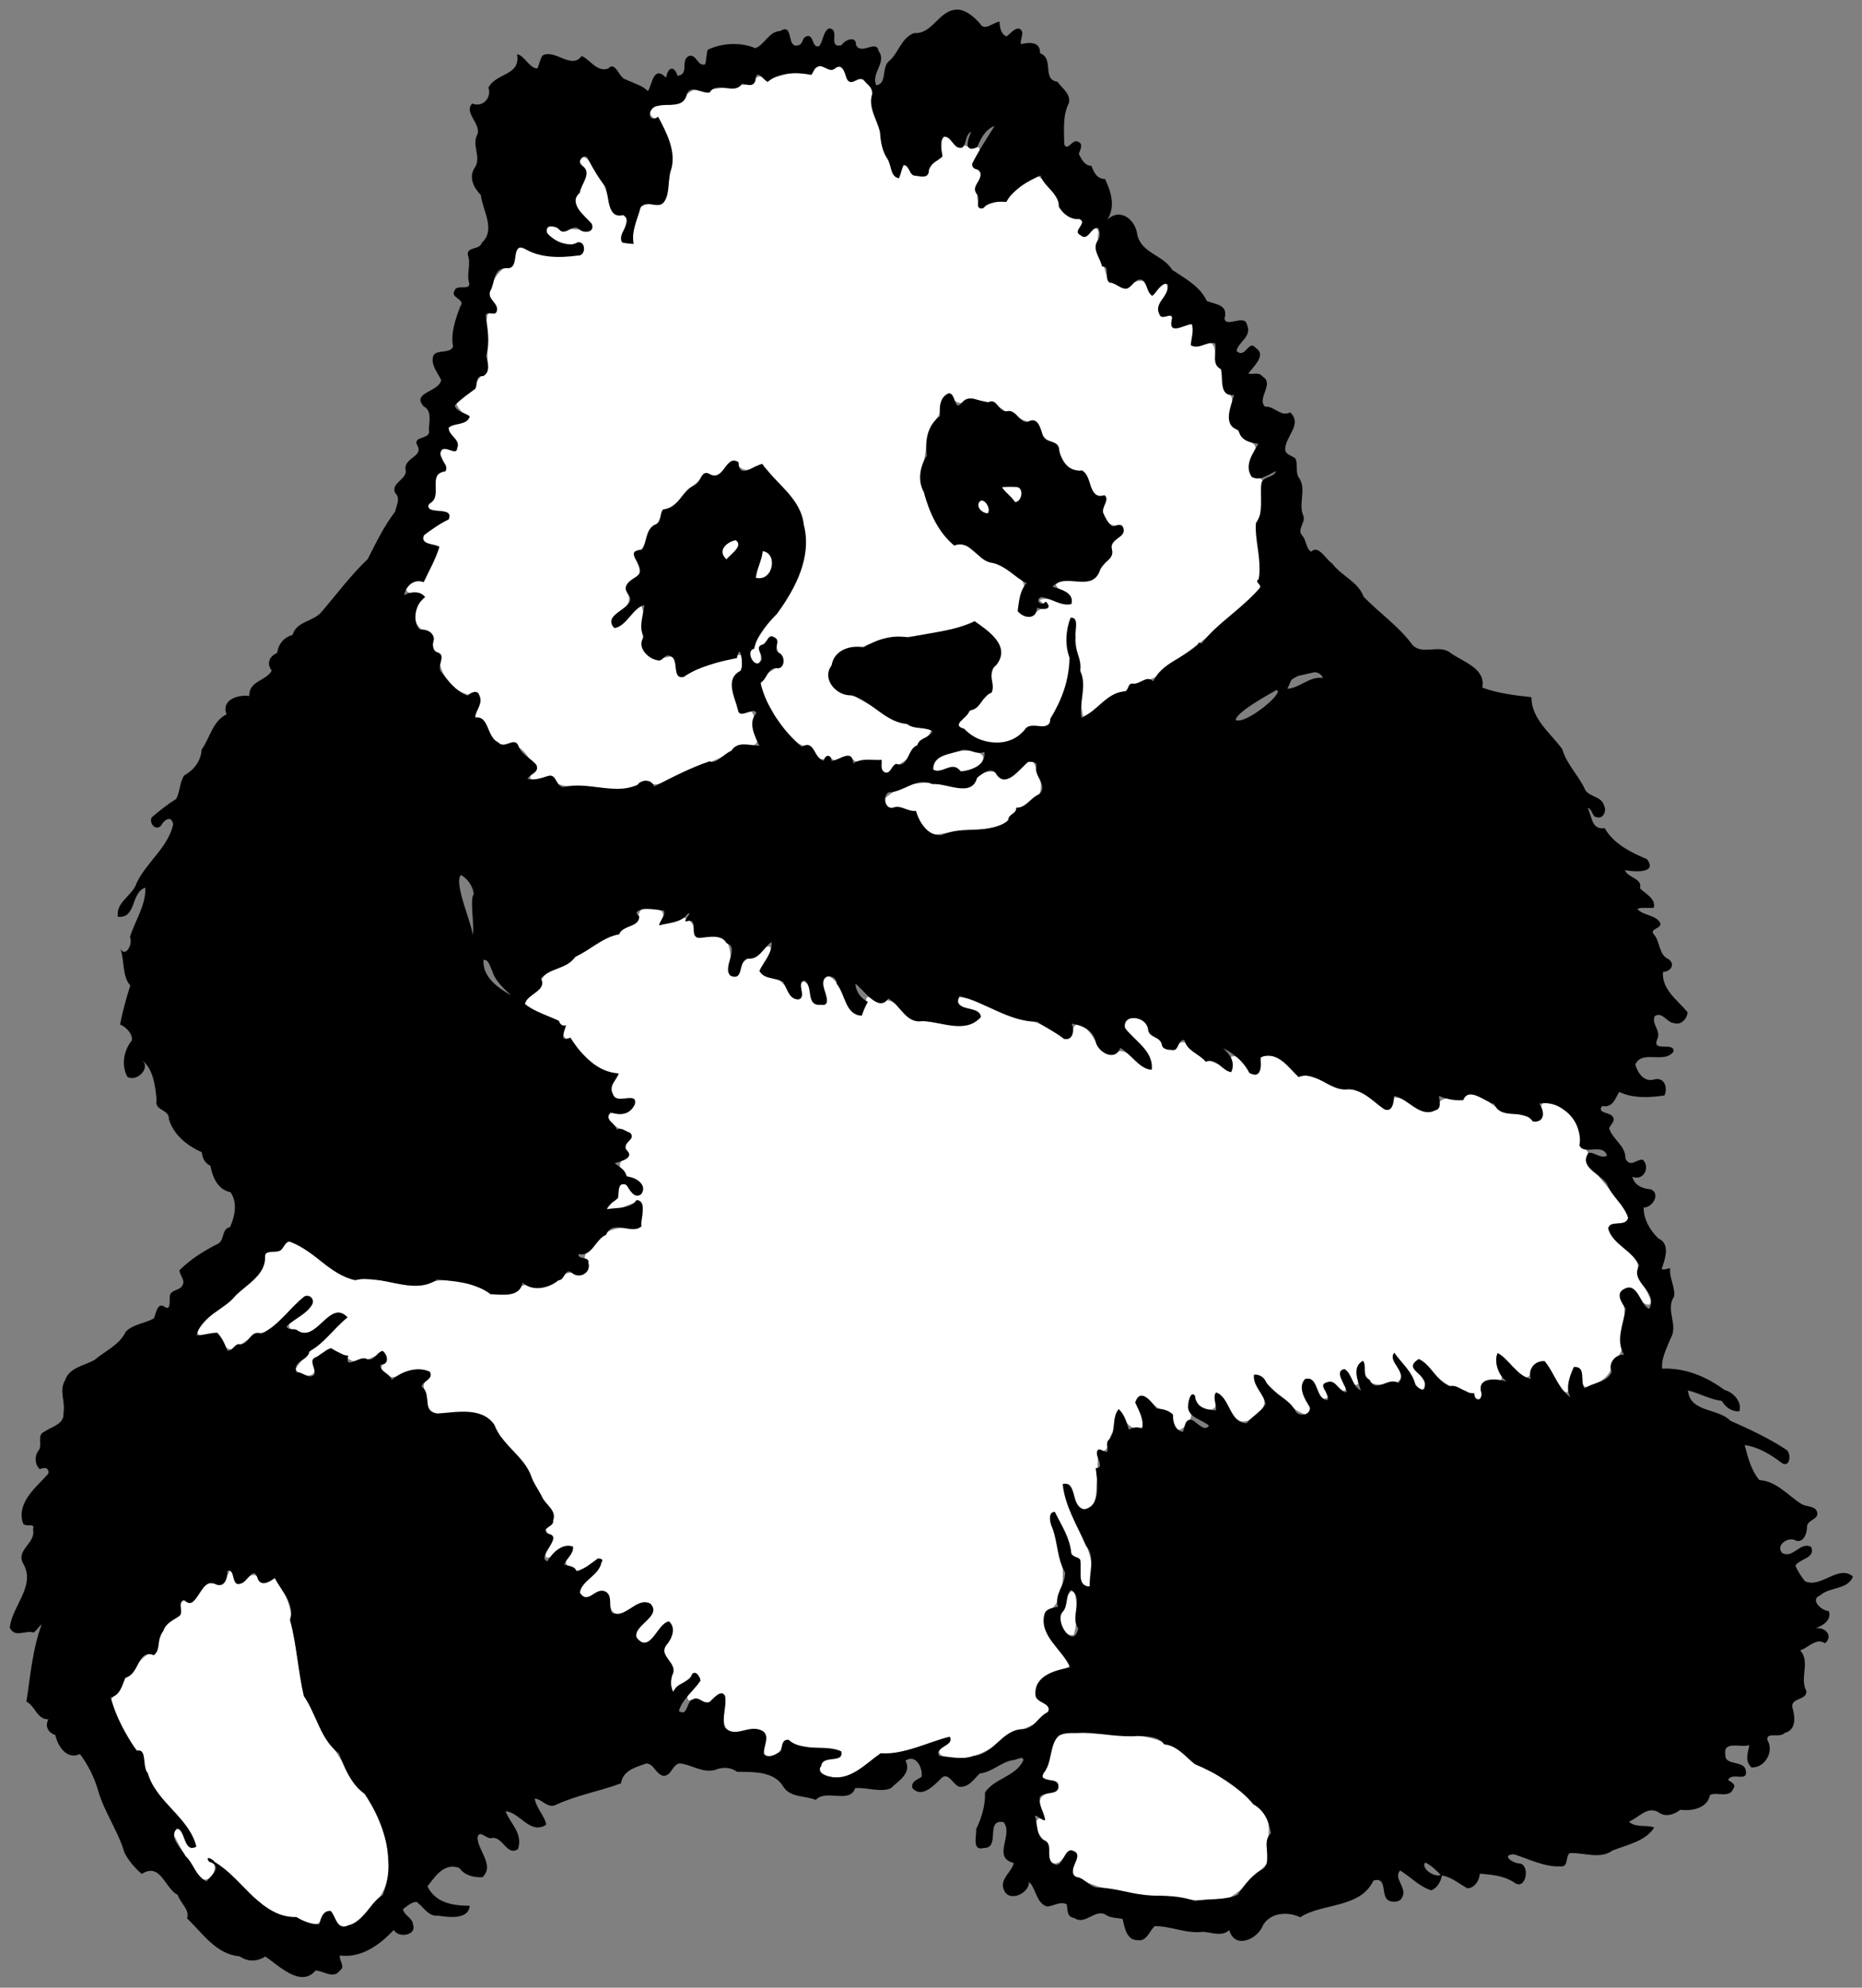
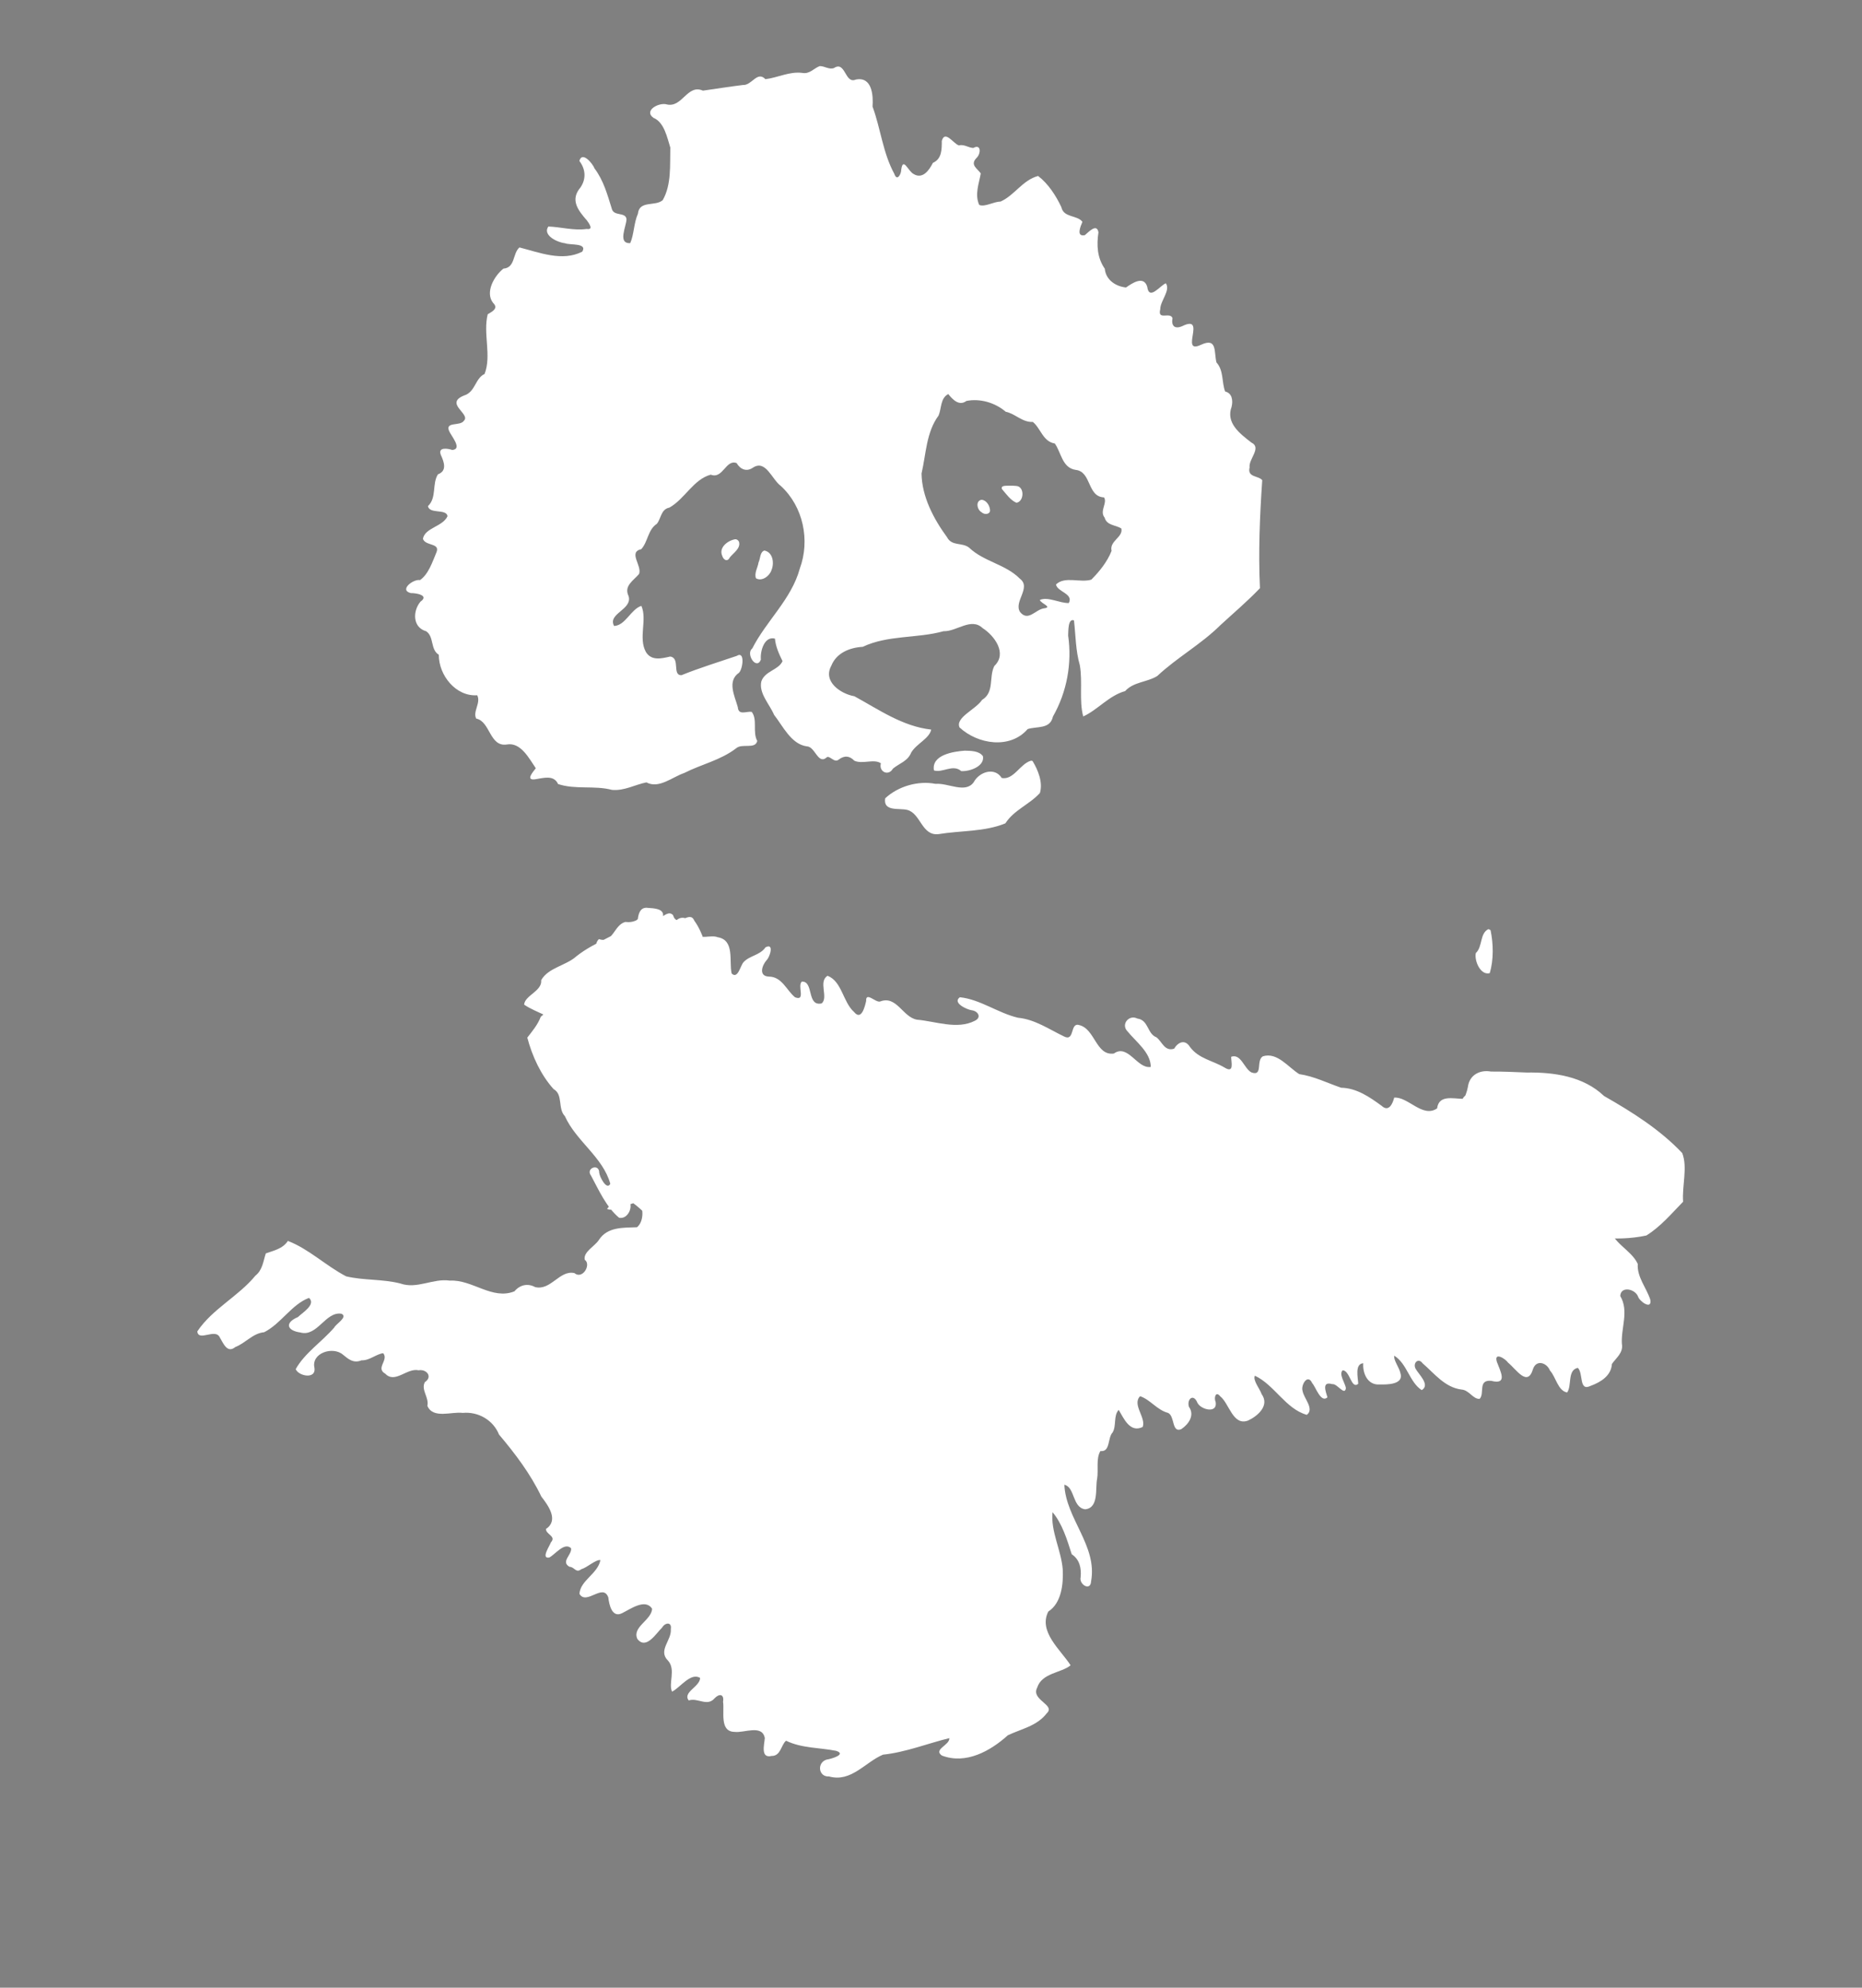
<svg xmlns="http://www.w3.org/2000/svg" id="svg4244" height="1963pt" width="1839pt" version="1.1" viewBox="0 0 1839 1963">
  <rect x="0" y="0" width="1839" height="1963" fill="#808080" stroke="none" />
  <g id="g4382">
-     <path id="path4359" d="m1012 81.594c-7.3 2.643-12.55 10.308-21.78 8.373-15.8-1.937-30.33 6.06-45.28 7.76-10.13-10.581-16.83 7.893-27.61 7.183-16.59 2.02-33.18 4.68-49.53 7-19.21-8.51-25.42 21.24-44.37 17.06-9.36-3.07-29.25 7.29-16.79 16.45 13.31 5.32 16.95 24.11 20.89 36.71-0.56 21.57 1.63 45.74-9.36 64.96-9.24 8.11-28.86-0.14-30.63 16.78-5.01 11.18-4.85 26.07-9.52 36.31-16.07 0.6-4.51-21.08-4.57-29.75-1.26-9.28-16.06-2.73-18.28-13.22-5.29-16.91-10.09-34.55-21.18-49.26-2.22-6.05-15.41-21.88-18.73-9.26 7.6 9.88 8.74 21.84 1.43 32.64-13.27 15.56-2.93 28.36 7.94 40.87 2.66 3.68 8.62 11.83-0.34 10.43-16.07 2.3-32.03-2.49-47.32-3-7.59 10.82 11.46 19.73 20.32 20.58 6.13 2.7 28.29-0.7 21.54 10.46-24.55 12.6-53.13 1-77.53-5.21-8.62 7.47-4.95 25.02-19.82 26.16-11.34 8.97-23.02 29.35-12.66 42.38 7.27 7-2.06 11-6.72 13.97-5.99 23.87 4.99 50.91-3.83 73.64-11.18 5.35-11.2 20.01-22.85 25.7-29.33 10.06 6.18 23.4-2.64 32.04-4.54 7.13-23.15 0.79-18.43 12.46 2.1 5.74 17.24 22.56 4.03 23.67-5.55-1.89-18.02-3.99-14.17 6.04 4.08 8.88 7.97 19.83-3.53 24-7.54 11.87-1.2 28.84-12.38 39.32 2.19 10.18 22.7 2.85 24.21 12.36-5.81 13.07-27.82 14.09-30.38 27.95 3.05 9.17 21.39 4.83 16.77 16.54-4.98 11.85-9.87 27.17-20.34 34.41-8.19-1.59-26.41 12.31-11.35 16.09 5.95-0.23 23.31 2.57 11.91 10.52-9.68 11.44-9.94 31.8 6.98 36.54 10.06 6.7 4.98 22.61 15.63 29.01-0.17 25.13 20.88 51.87 47.42 50.03 4.88 9.43-5.91 20.43-1.19 28.81 17.36 3.46 16.39 35.34 37.82 31.95 17.19-3.04 27.5 17.42 35.71 29.34-3.2 4.22-13.17 15.22-1.02 13.66 10.13-1.48 23.23-5.92 28.48 5.82 21.28 7.16 45.01 1.49 66.52 7.22 15.29 1.48 28.59-6.55 42.57-9.24 15.48 8.23 31.79-6.55 46.65-11.58 21.23-10.79 44.7-15.7 63.86-30.31 7.42-6.92 23.7 1.59 26.35-9.25-6.17-11.08 0.68-26.51-6.93-35.96-6.45-0.89-16.3 4.81-17.09-5.71-3.75-13.74-13.61-32.2 1.53-42.6 4.76-4.91 7.58-27.37-2.93-20.72-22.72 7.77-45.9 14.76-68.19 23.82-11.87 0.24-1.09-21.31-13.92-23.05-10.12 2.29-22.99 5.79-29.95-5.57-9.6-17.42 1.91-39.99-5.6-56.99-13.09 4.19-19.56 24.19-33.68 24.83-8.37-15.43 22.86-20.09 17.92-36.85-6.26-12.74 6.15-19.22 12.93-27.4 3.81-10.37-13.87-26.88 2.7-30.58 8.34-9.13 7.99-23.9 19.23-31.28 5.54-6.94 4.85-17.87 15.53-20.03 19.07-10.74 29.6-34.85 51.02-40.66 15.03 5.93 18.55-19.42 31.95-14.28 4.26 7.4 11.98 11.33 20.17 5.6 15.86-10.29 23.22 14.49 34.43 22.66 27.71 25.52 36.28 67.11 23.37 102.02-10.34 37.93-41.45 64.54-58.68 98.6-8.52 6.35 5.11 27.38 10.63 13.76-1.05-10.39 4.27-29.38 17.37-25.94 0.89 9.93 5.07 19.07 9.36 27.75-4.75 11.07-21.89 12.09-26.18 25.12-3.32 14.55 10.32 28.27 15.7 41.13 10.96 13.98 21.07 36.17 40.25 38.96 10.36-0.05 13.86 22.44 24.16 14.14 3.7-4.57 9.7 7.21 15.5 2.17 7.2-5.48 13.6-4.44 19.2 1.42 10.2 4.7 24.1-2.69 32.8 3.19-2.9 10.43 9.3 16.44 14.9 6.59 7.8-6.48 18.3-9.16 22.5-19.77 6.4-10.95 22.6-17.38 24.7-28.41-35.3-3.95-64.6-24.65-94.8-41.15-17-2.95-39.3-18.17-28.5-37.68 6.3-15.89 22.9-22.47 38.8-23.34 31.3-14.81 66.9-10.11 99.8-19.28 16.1 0.58 34-17.37 48.2-3.82 14.7 9.42 30.7 31.28 14.5 46.7-7.1 13.72 0.5 32.47-15.3 42.02-7.3 11.47-33.2 21.61-27.7 33.89 22.6 20.92 62.4 27.14 84.1 2.05 11.3-3.73 27.8 0.5 31.2-15.45 17.3-30.41 23.7-65.63 18.8-100 0.3-5.05-0.4-21.66 7.2-18.72 2.1 18.43 2 37.27 7.2 55.31 3.7 20.75-1.1 43.23 4.2 63.25 17.8-8.09 31.8-25.77 51.7-31.28 10.6-11.68 27.4-10.86 39.8-18.71 24.1-22.65 54-39.05 77.7-62.58 16.4-15.1 33.7-29.76 49-45.78-2.1-44.51-0.2-89.16 2.8-133.31-4.7-5.85-18.7-3.18-15.6-15.74-1.5-10.37 15.4-24.34 2.2-30.73-13.9-10.76-31.9-24.13-24.4-44.21 1.9-7.97 0.5-16.86-8-18.79-4.4-11.76-1.6-25.8-10.7-35.85-3.3-12.96 1.3-31.29-19.2-21.8-26.9 12.67 7.9-38.17-23.1-23.04-9.3 4.04-13.7-0.34-12-9.94-3-8.15-18.8 3.52-15.1-10.95 0-10.49 13-23.17 6.9-32.04-6.9 2.56-20.7 22.03-23 4.22-4.4-14.23-18.9-4.06-26.2 0.99-12.9-1.37-24.9-9.41-26.2-23.2-9.4-13.42-10.2-29.26-7.8-44.87-2-11.81-12.4-0.11-16.8 3.47-11.2 2.37-5.2-11.22-3-16.43-6.4-8.68-23.2-4.8-26-18.2-6.8-14.44-16.4-29.05-28.7-38.44-19.3 5.11-29.1 24.02-46.5 31.64-8.4-0.01-19.1 7.02-26.2 4.1-5.9-13.03-0.2-26.4 1.9-38.95-4.5-6.29-13.7-10.59-5-19.29 5.3-5.18 5.6-17.52-4.2-12.08-6.2-0.27-11.2-4.83-17.9-3.19-6.7-2.11-17.1-19.41-21-5.54 0 10.43 0.1 22.27-11 27.12-4.4 8.77-12.6 20.83-24 13.64-6.7-3.6-12.9-21.62-15.1-5.07 0 5.58-5.3 14.68-8.5 5.02-14.2-26-16.8-55.59-26.9-83.09 1-13.75-0.5-37.298-20.6-33.343-13.8 5.993-12.6-23.842-27.2-14.107-6.1 1.989-11.4-2.585-17.4-2.506zm158.7 404.85c5.4 6.79 13.4 15.27 22.4 8.51 16.9-3.32 35.4 2.08 48.5 13.33 11.9 2.41 20.5 13.29 33.5 12.57 9.8 7.94 12.4 24.27 27.1 26.61 7.9 10.81 9 30.16 25.8 32.6 19.7 2.15 14 33.11 35 33.97 4.5 6.87-5.9 16.81 0.7 24.9 2.8 10.14 14.1 8.99 20.7 13.56 2.3 10.92-15 15.15-12.1 27.55-5.2 13.36-15.1 25.65-25 35.5-13.7 4.26-32.6-4.7-43.6 5.98 1.5 9.21 22 11.24 15.8 22.94-11.6 0.19-25.3-8.18-35.7-3.9 0.8 4.46 16.9 9 4.4 10.55-10.1 1.8-19 16.48-28.8 4.48-8.4-12.76 14.3-30.16-0.3-41.21-17.8-18-44.4-20.88-62.7-38.34-8.6-6.76-21.3-1.46-27.2-12.83-16.6-22.65-31.1-50.13-31.5-78.73 5.6-23.86 5.7-50.78 21-71.46 3.8-8.81 2.1-21.54 12-26.58zm75 113.13c-3 0.29-10.6-0.81-8.7 4.22 5.3 6 10.2 13.57 17.8 16.81 9.6-1.24 10.4-19.9-0.1-20.72-3-0.38-6-0.32-9-0.31zm-33.8 17.38c-8 1.22-5.6 12.7 0.1 15.48 3.5 3.59 11.6 2.44 10.1-3.78-0.6-5.16-4.7-11.28-10.2-11.7zm-303.59 48.74c-0.24-0.02-0.49-0.02-0.75 0.01-9.03 1.52-20.53 10.19-15.91 20.47 1.46 4.98 6.44 8.02 9.34 1.96 4.35-5.51 13.88-11.26 11.29-19.45-0.8-1.5-2.24-2.83-3.97-2.99zm35.38 13.93c-5.7 1.88-4.89 10.17-7.23 14.71-0.92 6.31-5.55 13.19-3.18 19.53 7.29 4.39 16.89-2.78 19.16-10.07 3.65-8.54 1.87-22.03-8.75-24.17zm247.41 247.06c-14.1 1.01-41.4 5.17-38.1 24.36 10.4 3.5 23.4-8.2 33.7 0.86 10.2 0.73 29.2-5.87 26.8-18.42-4.9-6.73-14.9-6.58-22.4-6.8zm82.1 12.38c-0.2 0-0.4 0.03-0.6 0.07-13.2 3.77-21.2 24.1-35.9 21.28-8.8-14.02-27.9-7.49-34.6 5.21-10.2 14.33-31.5 0.73-47 2.02-21.8-4.19-46.3 2.98-62.3 17.87-2.7 16.89 17.6 11.75 27.3 14.31 16.7 4.38 17.8 32.38 38.6 29.88 27.3-4.5 56.7-2.7 82.5-13.3 10.5-16.42 29.8-23.35 42.6-37.43 4-12.92-2.3-28.44-9-39.45-0.5-0.3-1-0.46-1.6-0.46zm-475 181.54c-8.03-0.1-10.01 7.6-10.78 14-22.12 19.3-52.55 27.3-75.8 45.9-12.81 11.6-34.84 14-43.5 29.5 1.39 13.6-20.13 18.6-21.07 30.2 15.55 10.6 37.61 14.8 49.43 29.7-2.73 7.7 0.68 13.6 7.74 16 17.49 15.7 32.13 37.8 57.78 40-8.44 9.5-11.24 31.2 6.29 31.6 9.01-1.9 22.08 3 8.77 11.2-6.16 8.4-24.56-0.5-26.2 10.6 3.91 13 20.06 14.7 28.36 22.5-4.65 7-9.89 15.1-3.55 22.5-7.38 5.7-15.83 14.7-5.69 23.1 5.66 8.9 27.21 10.4 20.89 24.7-10.89 9.3-17.01-19.7-26.34-8-0.27 11.4-8.32 20.2-15.15 28.3 12.92 4.7 26.57-7.9 39.33-8.2 6.65 7.9 5.58 24.7-2.34 30.8-16.65 0.7-36.48-0.8-47.11 15.8-4.84 7.6-19.54 14.7-17.34 24.4 8.34 5.8-2.72 24.8-12.8 16.4-18.26-4.1-28.95 21.9-48.4 17.3-9.36-5.1-19.01-2.7-25.6 5.2-27.52 11.1-52.05-14.8-79.76-13.2-21.02-3.1-40.39 10.9-61.27 3.5-21.89-5.6-45.15-3.6-66.78-8.8-24.88-12.9-46.13-33.9-71.91-43.7-6.43 9.8-17.57 11.9-27.26 15.4-3.15 9.5-4 20.6-12.86 27.5-21 25.6-53.27 41.1-71.7 68.8 1.4 13.2 22.5-4.6 27.86 7.6 4.28 7.1 9.07 19.9 19.04 11.7 12.86-5 21.5-17 35.66-18.3 21-10.7 33.91-34.4 55.37-42.4 8.85 8.2-8.09 18.2-13.74 23.7-16.9 7.2-13.26 16.8 2.94 19 20.99 6 31.12-26.4 50.87-23.1 8.38 4-7.09 12.7-8.96 17-14.97 17.4-36.52 31.5-47.59 51.4 3.76 8.8 25.32 12.7 23.2-1.5-4.36-18.5 22.88-27.2 35.24-16.3 6.73 5.5 12.97 10.9 22.79 6.9 9.95 0.4 18.2-7.8 26.82-8.8 7.12 8.5-9.8 18.4 2.53 25.3 12.2 12.7 26.8-7.5 41.22-4.2 9.54-1.8 17.82 7.9 7.68 14.6-5.13 9.5 5.45 19 3.1 29.3 7 16.5 30.16 6.8 43.65 8.7 19-1.8 37.54 8.7 44.79 26.7 19.97 23.7 38.74 48.4 52.27 76.6 8.63 11.2 21.81 29.2 5.71 40-0.19 6.8 13.11 8.8 6.08 16.5-1.37 4.2-12.84 20.7-1.95 18.7 7.29-3.8 18.51-19.3 26.81-11.5 1.54 8-13.27 16.6-1.85 23 5.98 0 7.75 8.2 14.45 3 7.47-2.1 17.68-12.1 23.65-11.3-3.05 16.8-24.89 25.1-25.87 41.7 8.66 14.6 28.96-13.7 35.6 4.3 1.03 8.7 4.42 25.9 17.13 19.5 10.13-5 28.82-18.6 37.02-5.3-1.07 14.3-25.08 22.4-18.22 37.2 10.85 13.8 23.19-7.1 30.54-14.1 3.61-6.3 12.29-7.4 10.73 2 1.26 13.7-16.25 26.2-3.48 38.8 10.05 11.1 0.17 28.3 5.04 38.3 9.64-4.6 22.98-24.2 34.61-16.9-0.02 10.7-22.02 17.7-14.03 27.8 10.77-3.9 22.74 8.1 31.92-2.7 5.67-6 12.06-5.4 10.43 4.3 1.92 12.1-4.75 37.1 14.47 37.2 11.48 1.5 33.89-9.5 37.07 7.6-0.51 7.7-5.69 25.4 8.37 22.1 11.44 0.2 11.76-13.9 17.87-18.8 19.41 9.4 41.28 8.4 61.88 12.5 13.4 4.3-6.4 10.1-11.8 10.8-12.1 3.6-10.4 21.6 3 20.8 27.3 7.6 44.5-17.6 66.6-26.9 28-2.9 55.6-14 81.9-20.4 0.7 8.7-20.2 13.8-9.2 21.5 29.6 11.3 59.8-5.5 81.4-25 16.7-8 35.9-11.3 48.1-27.2 11.3-10.4-19.8-16.4-11.9-31.5 5.7-18.4 30.1-18.3 41.3-27.7-12-18.9-40.2-41.5-27.5-66.4 16.3-10.4 18.7-34.2 17.8-51.9-1.8-23.8-15.1-47.1-12.6-70.7 12 14 18.1 34.3 23.7 51.9 9.7 6.4 12.1 17.1 11 28.4-2.2 8.9 12.3 17.7 12.9 5 8-43.8-31.2-77.3-33-119.2 13.3 3 9.6 28.2 25.7 30.3 17.3-1.7 12.2-26.1 14.8-37.9 1.7-10.8-1.6-24.8 4-34 12.6 1.4 8.6-16.2 15.1-23 4.9-8.4 0.8-20.7 7.5-27.8 6.3 10.5 13.8 28.7 29.6 21.1 4.4-11.7-13.4-27.6-3.2-38 12.6 4.2 21 17.1 34.5 20.6 8.6 3.9 4.3 25 16.3 20.1 9.2-6.1 16.9-17.2 9.5-27.6-2.9-9.2 5.5-17.2 10.5-4.9 4.4 8.6 25 13.6 22.5-1-2.4-5.2 0-14.1 5.6-7.1 11.1 8.6 15.6 36.9 34.3 30 11.9-5.5 27-18.5 16.9-32.6-2.3-6.7-11.2-17.2-8.4-22.8 24.2 11.3 37.9 40.9 64.1 48.3 9.8-7.2-3.8-20.5-5.2-29.5-2.4-7 6.3-22 11.9-9.6 4.3 4.5 10.6 25 18.8 17.5-2.1-7.2-7.4-20.1 5.9-16.3 6.2-1 15.4 15.1 16.9 4.9-1-6.3-9.1-17.2-4-22 9.2 0.4 10.5 24 19.2 16.7-0.3-8-4.5-24.5 6.2-25.4-0.9 12.5 5.4 27.3 20.2 26.2 9.1 0.2 30.5 0.3 25.6-14.3-1.4-6.6-8.7-16-7.5-21.2 16 10 18.7 32.7 33.9 42.5 10.9-6.4-3.8-19.5-7.5-26.3-3.9-7 3.3-14.2 8.5-6.9 14.8 12.8 27.5 29.9 48.2 32.5 9.3 0.6 14.1 12 22.3 11.5 6.5-6.7-2.5-23.7 14.1-22.3 21.3 5.5 11.4-11.9 7.2-23.3-4-12.9 10.4-4.2 13.8 0.9 10.3 8.3 24.1 30.9 30.9 7.5 4.4-11.8 17.1-7.2 20.8 2.2 7.3 7.8 9.7 25 21.2 27.1 6.1-8.2 0-27.7 13.2-30.4 7.1 6.6 0.9 29.6 15.9 22.2 12.5-4.6 25.3-12.5 26.2-27 5.4-7.8 14.3-13.8 12.3-24.9-1.2-19.9 9-40.3-2-59 0.6-12.6 18.1-8.9 21.9 0.5 1.7 6.1 17.5 17.3 15.2 4.1-4.8-14.9-16.6-27.9-15.5-44.2-7.9-17.7-33.4-26.6-34.5-46.9 5.8-5.9 27.7 0.3 21.2-13.7-11.6-24.8-34-42.4-47.8-65.3 1.7-8 0-16.4-8.8-18.5-2.1-15.2-3.6-32.9-17.9-43.1-7.9-5.3-23.4-19.2-31.2-8.5-0.6 6.2 3.9 20.6-7.7 18.1-19.2-8.9-42.2-8-58.3-23.1-9-4.3-25-14.9-31.2-2.8-12.2-0.2-29.4-5.1-31.5 11.8-18 12.3-35.5-14.5-53-13.3-1.7 7-6.5 18.4-15.4 10.2-14.9-10.9-30.9-22-50.1-22.4-17.2-5.9-33.6-14.2-51.7-16.8-13.6-8.4-27.1-27.5-44.9-22-8.8 5.1 0.5 25.2-14.1 19.9-9.1-4.6-12.9-23.7-25.1-19.3 0.1 6.7 4.2 21-8.3 13.2-14.3-8.5-31.7-10.8-42.4-25.2-6.3-10.2-14.9-6-19.7 2-11.8 3.8-14.8-8.8-21.9-14.1-11.5-4.4-9.5-21.3-23.5-23.1-10.3-5.3-20.6 7.2-12.2 15.7 10.5 13 28.7 26.1 28.8 44-16.7 2.9-28-29-45.6-16.5-22.2 3.1-23.1-30.8-43-35.2-11.4-3.4-4.9 21.2-18.7 14-18.5-8.9-35.8-21-56.6-23-24.7-5.8-46.7-22.7-71.8-25.3-9.6 6.8 8.4 15.1 14.4 16 7.9 0.9 12.9 8.7 4.2 13-21.9 11.3-48.4 0.7-71.5-1.3-17.7-3-25.1-30.5-45.7-22.4-5.6 1.4-17.7-12.7-17.1-0.6-1.6 6.8-5.8 24.7-14.9 13.5-13.8-12.2-14.9-37.8-32.7-44.7-11.8 7 1.4 26.8-7.3 34.1-18.8 4.1-9.4-27.7-24.47-26.9-5.98 4.9 5.31 24.8-8.48 19.3-10.57-8.7-16-25.4-32.35-25.5-12.82-0.6-8.42-13.8-2.68-20.3 4.08-3.8 9.7-21.7-1.39-15.8-6.81 9.9-19.64 10.1-27.1 18.3-3.97 4.3-6.91 21.4-14.65 14-3.49-14.8 4.17-41.3-17.26-44.8-8.3-3.5-23.57 3.9-27.77-5.1 0.52-11.5-12.7-25.3-23.31-15.7-7.08 1.7-23.54 8.6-16.38-5.1 1.49-9.8-12.24-9.8-18.67-10.3-0.59-0.1-1.15-0.2-1.69-0.2zm-513.5 816.8c-0.26 0-0.55 0.1-0.86 0.1-3.09 12.2-12.96 19-25.14 17.4-14.23 3.2-15.2 27.2-32.77 21.2-6.49 5.7-1.88 18-11.45 22.7-15.46 8.9-16.48 27.8-25.14 41.1-16.82 3.8-22.69 22.6-35.2 32-3.76 9.9-10.57 18-16.66 25.8 5.98 22.7 16.63 46 32.49 63.6 11.98 6.6 4.84 24 13.92 33.4 13.91 30.9 46.88 50.4 56.05 83.4-4.23 8.8-13.35-8.6-13.67-13.7-0.01-11.9-17.09-5.5-10.15 3.6 9.73 18.1 18.77 38.8 34.69 52.1 11.8 2.4 18.83-16.4 10.67-22.3 13.91 7.3 26.82 23.5 39.86 34 18.67 16.7 38.89 35.2 65.07 36.9 9.33 3 26.83 14.6 30.89-1.6 3.31-11.7 15.51-4.3 17.43 4.5 11.56 16.6 30.34-3.3 38.9-12.8 17.44-15 28.92-36.7 25.43-60.2-0.22-38.7-18.62-74.4-43.83-102.7-25.22-44-59.76-84.9-65.5-137.2-9.01-35.1-4.23-74.6-26.15-105.5-5.73-13.6-20.97 10.3-26.19-6.7-9.01-10.2-23.7 20-28.35 0.7-1.67-2.3-0.38-10-4.34-9.8zm1039.5 26.5h-0.5c-10.5 5.6-6.7 21.6-15.2 29.4-2.1 9.6 5.9 28 17.2 24.8 4.9-16.6 4.5-36.2 1-52.9-0.7-0.7-1.6-1.2-2.5-1.3zm-2.1 175.2c-11.7-0.2-21.8 6.6-23.4 19.5-2.1 12-10.2 23.6-11.8 34.9 5.7 5.2 24.3 5.3 15.4 16.7-8.4 3.2-21.8 6.3-17.9 18.6-0.9 5.7 9.2 19.6-1.6 15.9-11.2 7.9 2.4 23.1 8.3 31 6.2 7.2 0.7 29.5 15.7 23.6 5.7-3.2 13.7-18.4 20.2-11.7 1.5 10.2-8.9 29.5 6.5 31.9 38.7 20.7 84.7 18.1 126.6 24.6 19.4 2.7 40 1.9 58.9-2.1 17.5-10.8 31.2-27.2 45.4-41.7-1.5-19.6 5.8-42.4-1.1-60.1-27.7-29.2-61.8-50.6-96.5-70.4-25.5-24.4-61.9-29.5-95.8-29-14.6-0.6-29.2-1.3-43.8-1.2-1.8-0.3-3.5-0.5-5.1-0.5z" transform="scale(.8)" fill="#fff" />
-     <path id="path4246" d="m1181.8 11.787c-23.288 0.662-30.1 30.588-53.15 28.988-16.375 6.025-19.049 24.912-31.549 35.1-8.938 7.725-1.676 27.888-15.451 29.375-6.4-15.55 13.638-28.338 2.988-42.363-2.725-14.725-21.275 5.889-27.875-7.336 0.662-12.25-14.263-6.251-17.775 0.299-17.912 3.862-1.062-19.475-15.262-20.812-7.938 3.425-7.177 16.487-12.852 22.225-9.512 1.812-5.4-16.836-16.287-12.049-4.075 2.25-3.538 8.925-8.125 10.375-16.35 6.275-5.761-28.188-23.174-17.312-14.525 0.65-18.988 16.912-30.863 21.225-17.975-7.775-40.687-6.587-58.699 1.926-1.762 5.838-1.476 12.048-3.076 17.898-9.412 3.425-10.399-12.636-20.012-10.299-11.4 5.612 1.05 22.849-14.287 24.549-3.65-12.725-11.839-11.311-13.951 2.326-15.78-15.914-17.12 8.008-22.4 16.628-6.338-6.787-17.413-9.6-29.613-15.35-6.612-3.612-11.274-21.963-19.611-12.488-14.175 4.737-22.264-11.449-32.701-15.512-12.825 17.25-32.6-9.052-48.25-0.727-3.413 4.812-3.762 11-6.537 16.125-9.75-0.275-16.786-17.225-24.924-17.438 4.513 26.8-25.764 22.276-35.326 41.076 4.162 12.575-7.175 24.875-20 19.625-11.5 11.212 12.989 26.411 5.639 39.549-6.025 12.938 6.037 27.55-2.75 39.875-7.65 11.95-1.039 24.612 7.711 33.438 2.038 19.5 18.988 42.55 1.125 59.088-2.425 9.15-18.961 4.338-17.148 15.051 4.2 11.4-2.064 23.263 1.586 34.588 1.975 9.963-15.799 0.861-18.012 9.398-5.938 9.025 14.337 10.589 7.1 19.264-6 15.85-12.1 33.162-8.912 49.938-4.412 8.863-18.212 3.263-24 10.088-4.737 11.188 4.775 21.536 9.275 30.986-2.375 14.912-37.276 15.238-21.551 32.588 10.5 5.4 6.714 18.988 6.326 28.426 3.675 13.375-20.664 7.137-14.227 19.824 8.05 13.225-15.748 15.238-14.648 28.812 4.05 12.562-18.588 16.887-12.812 29.6 7.075 6.8 1.661 15.464 0.049 23.264-13.85 18.138-23.612 38.374-33.787 58.549-20.9 19.762-37.9 42.963-56.625 64.676-9.95 12.788-31.263 11.65-36.15 28.9-10.562 3.013-17.524 10.95-18.949 22.1-9.963 4.513-13.451 13.075-6.826 22.025-6.888 12.95-28.512 12.625-27.699 31.35-13.725-2.062-34.976 4.562-28.113 22.662-17.412 8.625-20.1 28.663-30.725 43.426-0.675 14-9.613 25.325-21.562 32.062-5.737 8.5-4.975 19.888-9.812 28.875-10.675 6.612-20.5 14.512-30.088 22.6-3.85 6.45 3.938 17.475 11.25 10.6 3.35-6.838 13.113-14.312 15.051-1.475-6.375 28.188-32.712 46.224-45.037 72.012-4.925 15.75-25.976 23.501-23.201 41.801 23.512 2.087 15.462-30.138 34-35.963 0.388 22.912-12.737 40.275-19.074 60.975 4.04 9.539-6.135 25.947-11.852 14.234 5.402 14.834 1.984 34.403 12.277 45.453-5.013 15.8-9.414 31.85-12.664 48.125 7.525 3.425 15.375 11.076 14.713 19.576-10.125 12.488-13.4 30.449-5.838 44.924 11.575 7.888 30.901-12.188 17.113-20.75 14.738 8.875 17.876 33.176 19.113 49.826-3.1 13.1 16.049 11.112 15.174 23.312 5.763 19.5 22.563 32.924 40.613 40.861 0.8 7.275 3.8 13.675 10.65 16.75 2.475 13.55 8.961 29.55 24.799 32.662 9.088 12.912 5.487 29.752-0.588 43.164-10.925 2.225-6.15 15.799-14.875 20.512-16.825 8.3-33.562 18.875-47.475 32.588 0.013 6.487 7.6 12.274 3.688 18.611-3.05 7.088-15.587 5.075-15.725 14.25-0.388 4.588 1.488 18.113-6.537 12.275-8.875-6.162-10.425 8.987-13.088 14.287-10.738 6.412-25.575 7.039-34.725 16.576-7.775 16.388-25.514 23.788-38.764 34.938-12.838 7.175-30.987 9.162-36.162 25.062-7.812 12.812 0.9 26.737-1.975 40.262 1.538 13.812-14.638 16.825-23.363 23.025-10.25 3.925-1.811 16.737-7.523 23.662-5.125 6.562-4.538 17.164 1.762 22.701 5.562-2.775 11.975-1.976 10.35 5.699-14.55 16.262-38.562 34.749-31.574 59.762 1.775 8.238 16.375-1.025 12.75 8.938 4.125 16.638-21.575 25.338-12.125 42.025 16.138 27.862-13.925 52.325-16.475 79.275 6.375 13.1 18.824 2.75 29.236 5.912 4.162-2.513 6.337-7.212 10.162-10.137-11.45 30.712-13.923 63.4-18.898 95.5 11.312 5.588 12.423 21.562 27.148 21.949-4.8 8.387-0.037 16.512 8.5 19.287 3.087 13.688 14.075 30.988 30.4 23.463 9.65 12.65 18.151 29.3 22.676 45.812 7.912 26.65 24.675 49.576 32.412 76.238 5.075 9.688 13.249 19.162 21.262 25.912 23.462-14.788 28.314 17.912 44.514 26 2.812 10.012 14.999 17.812 11.424 28.875 19.188 18.188 35.676 44.462 64.951 46.875 9.975 7 21.574 6.713 31.549 0.176 16.462 10.838 43.763 39.186 62.051 17.361 9.838 0.15 21.975 10.789 29.812 0.264 7.775-5.112-1.15-12.589 0.287-18.826 26.212 3.475 49.588-13.224 66.525-31.611 5.463 10.412 28.525 6.987 23.787-6.238-0.3-8.825-11.488-11.588-12.275-19.463 4.912-3.612 10.412-8.912 16.812-8.812 8.45 5.95 14.164 18.326 26.326 16.889 12.95 2.05 37.775 5.349 39.088-12.176-20.862-0.037-42.189-3.549-52.164-23.949 9.55-12.412 20.764-29.727 39.477-22.664 6.037 9.025 18.436 12.138 28.523 11.338 15.375-14.875-6.262-33.287-6.162-49.1 2.487-10.625 11.45 3.188 17.85 0.688 13.512-1.95 18.15 22.626 32.025 13.863 6.537-19.375-8.836-30.713-15.299-46.801 17.775 1.087 30.075 29.388 50.188 16.625-1.062-9.875-12.602-20.663-14.102-32.301 9.662 0.7 16.127 13.464 27.039 7.227 25.638-11.675 53.188-16.325 79.375-26.025 2.575-16.788 19.462-20.125 31.449-24.65 9.613 0.875 10.775 12.538 20.787 15.4 10.612 0 10.737-13.901 20.225-15.451 15.1 1.637 28.751 12.639 44.426 7.889 8.637-3.625 18.688-3.25 26.25 2.475 19.2 0.362 45.924-1.15 57.199 18.338 9.05 14.138 27.138 10.774 40.025 16.449 13.125-13.912 41.913 5.363 48.775-14.537 14.538-1.325 30.225 5.613 43.975 0.176 9.175-8.925 26.401-18.901 18.113-34.076 12.962-9.037 21.913 9.701 19.838 20.051-5.088 3.35-12.839 5.387-11.451 13.475 11.412 13.625 27.076-3.15 35.676-11.688 8.525-8.812 14.587 7.324 21.762 10.137 11.675 2.062 18.762-9.275 25.912-16.287 15.988-1.35 26.889-15.187 42.951-16.699 3.163-0.662 11.412-5.375 10.762 0.75-9.162 19.862-35.462 21.875-47.25 39.438 0.6 15.7-4.199 31.374-10.924 45.387 0.65 8.637-5.513 27.451 9.75 23.113 20.762 0.25 0.749-36.101 24.111-31.863 12.725 15.775-14.838 43.375 12.5 50.438-1.562 10.662-18.524 19.988-11.861 33.801 6.25 14.875 30.95 4.075 30.75-10.4 8.387 6.763 8.786 26.7 22.398 30.338 8.175-0.562 15.9-6.751 24.213-2.801 1.137 6.65 0 16.125 9.312 16.938 13.275 9.812 26.288-12.525 39.488-3.537 6.062 3.875 13.474 3.163 20.199 4.838 2.225 9.963 4.813 26.036 17.863 26.049 11.85 2.438 14.836-11.074 21.736-17.236 20.275-0.163 39.526 9.8 59.701 6.963 10.562 0.825 23.474 6.337 32.324-2.113 6.938 24.438 35.487 11.251 42.037-6.699 9.512-15.175 30.538-16.326 45.488-9.113 27.712-17.962 73.949-10.588 90.512-45.338 18.862-5.287 7.188 21.125 20.4 25.412 5.362 1.562 12.726 1.125 15.051-4.85 6.763-11.162-11.513-23.4-2.588-32.938 12.95 7.475 23.624 20.175 38.762 24.463 7.4-3.275 11.288-10.776 13-18.301 11.875 1.85 21.164 10.289 31.352 15.826 9.088-0.5 14.787-9.625 15.262-18.1 14.75 1.387 29.363 2.261 42.15 10.648 14.975 11.588 20.674-21.661 6.887-23.273-7.737 0.1-23.5-10.613-6.963-11.301 18.588 5.675 37.614 15.862 56.977 14.887 11.412 1.425 5.974-12.136 12.074-16.398 17.438-0.8 37.351 8.136 52.863-3.201 17.6-6.987 40.874-11.425 51.262-28.25-8.05-3.925-23.112 0.738-31.1-7.387 12.35-4.812 22.312-19.612 36.562-11.537 8.375 6.537 19.213 2.899 26.838-3.014 14.45 1.637 33.286-1.688 36.611-18.188 7.725-4.612 24.188 4.501 28.738-7.824 4.2-5.25-2.626-8.189-6.238-10.701 3.688-10.275 23.713 2.588 21.926-10.475-1.05-15.338-26.301-6.05-25.389-20.912-3.112-17.838 19.262-8.162 29.625-11.812-1.788 9.425-5.998 19.537 2.539 27.512 16.012 1.275 28.461-19.261 19.836-33.424-2.175-11.212 15.15-2.263 21.025-8.988 14.938-3.737 13.176-20.35 9.576-31.9-1.65-12.062 18.237-8.162 17.387-19.949-8.775-16.138 5.263-35.6-7.537-50.188 10.638-3.587 19.375-15.938 30.75-8.75 10.138-9.25 0.225-20.313-12.162-18.65 9.1-2.575 20.561-10.262 16.611-21.125-8.675-0.175-23.9-14.037-10.75-19.324 11.9-10.862 34.326-6.676 40.551-23.326-17.962-15.288-39.063 14.925-59.213 5.875-4.55-5.963-8.887-12.411-11.824-19.273 5.737-9.062 24.874-8.876 19.574-23.076-13.338-7.35-22.063 14.662-35.65 7.562-9.188-9.175 7.287-21.25 16.5-15.475 9.488 3.4 13.601-8.55 13.988-15.725-1.4-9.713 14.8-9.9 12.525-19.162-2.275-8.312-12.988-6.513-18.938-9.926-17.262-10.688-30.751-28.376-52.451-29.863-9.825-11.475-14.375-28.324-18.15-43.199 17.562 2.487 32.388 11.876 46.213 22.363 10.075 5.875 11.576-12.014 5.389-16.477-21.762-14.375-45.463-25.411-69.213-35.898-14.988-15.775-49.864-9.925-52.389-37.463 14.175 3.375 27.463 11.363 41.738 12.838 4.65 7.938 12.05 13.499 21.588 12.986 3.962-11.075-7.226-23.7-18.051-26.287-22.662-16.65-48.474-27.588-77.012-26.4-1.887-11.238 5.725-25.775 10.225-37.225 10.138-16.262-6.776-35.75 4.387-51.775 1.65-11.838-6.248-22.925-4.773-34.838-3.638-0.55-7.164 3.063-10.539 0.713 3.962-11.725 11.214-30.813-4.049-37.588-10-9.562-18.6-23.824-18.1-38.174 10.95-0.013 21.248-17.313 8.586-22.525-9.875-0.588-20.324-4.925-22.574-15.537 13.438 5.75 22.576-11.425 12.863-21.025-8.275-0.7-15.101 10.45-21.488-1.338 0.512-16-15.913-23.424-20.15-37.574 1.9-4.525 8.625-9.475 4.188-14.438-3.95-5.675-19.5-3.637-12.725-12.912 13.35 2.6 16.001-9.464 20.988-17.352 17.15 8.15 37.324 7.039 55.824 4.352 4.525-9.325 0.125-23.127-12.562-19.789-12.638 3.812-20.499-8.162-23.387-18.412 8.375-18.738 35.975-0.237 47.25-16.1 1.212-12.538-27.288 1.55-20.188-14.963 5.4-10.775-7.889-19.238-2.889-28.75 9.562-5.85 14.901 8.45 24.014 8.713 8.25 3.087 16.586-6.226 16.236-13.676-12.1-14.575-32.187-28.112-30.199-49.637 8.525 0 15.55-8.225 7.6-15.213-13.738-5.638-10.338-22.374-19.613-31.887-3.913-6.487 10.589-6.063 8.639-13.4-6.325-10.312-20.6-8.6-28.4-17.1 5.225-2.612 13.899-0.6 20.449-1.562 2.825-11.075-10.838-17.6-17.062-23.838 3.087-12.838-14.787-12.674-18.699-22.512 10.5 1.925 41.138 4.598 27.25-13.602-19.612-8.188-41.2-18.824-52.162-38.299-16.575 2.275-15.337-14.138-20.975-24.875 6.05 1.175 5.049 11.137 11.324 11.387 8.525 2.487 12.212-8.686 8.75-14.611-3.013-11.2-17.388-10.076-23.062-18.889-7.763-17.725-22.875-31.299-28.287-50.262-14.55-20.175-38.225-37.325-38.188-64.375-20.45-2.263-41.675-4.775-60.725-11.875 4.725-23.412-23.176-31.55-38.676-42.412-13.925-11.988-34.75 3.087-47.412-10.188-17.125-23.362-40.363-38.901-60.4-59.576-6.438-18.4-27.412-25.549-38.875-41.111-7.65-4.7-16.65-23.564-26.037-14.414-6.388-4.388-5.664-14.3-10.889-20.037-7.037-7.825 5.088-16.274 1.25-24.736-6.338-15.112 4.839-33.651-5.799-47.201-3.85-7.062-0.489-15.95-3.826-23.088-3.95-3.712-11.388-4.186-12.562-10.424-0.863-16.688 22.113-31.238 6.176-46.562-12.15 6.112-18.875-7.825-30.912-7-10.975-9.713 11.8-28.526-3.188-37.139-4.7-6.237-11.539-2.312-17.639-3.637 5.8-8.85 23.139-22.663 9.201-31.713-9.125-11.125-12.513 14.089-23.738 3.764 1.637-10.975 19.462-17.552 12.975-32.289-2.763-14.312-26.673 4.626-27.773-8.074 4.95-16.962-11.538-17.237-22-21.412-8.025-17.988-26.926-27.789-42.738-38.514-10.675-18.138-38.1-20.375-43.025-43.412-2.225-18.612-21.238-33.649-36.875-18.449 10.262-16.712 4.388-34.625-2.887-50.25-9.9 0.25-13.9-8.264-16.838-16.139-8.588-0.35-12.288-8.299-15.625-14.924 1.875-4.5 5.912-12.65-0.775-14.775-6.9-4.537-13.112 12.9-17.162 2.912-0.088-16.762-2.175-34.762 5.5-50.324 3.425-11.162-8.287-18.85-13.949-26.787-19.562-2.625-3.539-28.739-21.414-35.139 0.512-14.788-13.349-13.612-23.512-11.312-1.688-6.55 5.913-15.411-2.35-19.111-6.525-0.487-10.563 6.438-15.588 9.625-7.362-3.275-8.05-11.2-8.662-18.25-8.125 1.15-18.488 12.349-24.15 2.262-7.138-8.012-16.912-16.8-27.938-17.15zm-1033.2 1159.2c-0.305-0.839-0.632-1.665-0.998-2.471 0.313 0.939 0.647 1.752 0.998 2.471zm863.11-1089.4c6.825-0.188 13.15 9.113 20.162 2.188 10.162-6.375 10.825 9.337 14.4 15.074 6.088 8.062 14.7-6.849 20.537 0.613 3.8 4.912 11.462 9.376 10.012 16.363-5.45 16.475 5.613 31.362 9.613 46.762 0.588 12.262 2.676 24.662 10.051 34.85 3.925 7.3 2.924 21.138 13.387 22.613 2.188-5.237 3.287-10.863 5.512-16.088 7.75-0.775 6.601 12.712 14.326 12.975 5.787 0.412 14.999 3.887 16.887-4.275-0.025-10.6 10.676-13.487 16.951-19.387-0.637-8.387-4.863-17.526 1.762-24.738 10.275 0.087 11.8 16.638 22.75 13.65 5.45-4.675 3.463-16.349 11.025-19.387-4.5 8.925-9.862 26.675 7.338 18.912 3.788-9.412 9.698-22.188 21.461-26.188-9.35 14.938-19.475 30.251-27.562 46.301-1.25 5.412 4.064 7.25 8.014 8 9.2 10.825-11.6 18.762-2.15 30.137 5.112 5.225-4.338 19.663 7.787 17.025 7.475-8.562 17.75-8.376 28.412-7.676 8.525-15.8 26.439-25.65 42.164-32.662 4.838 14.975 22.936 21.475 22.648 38.5 5 9.025 14.839 16.537 25.852 15.199 10.05 5.35-9.977 14.588 0.648 19.863 10.188 8.9 12.789-10.912 22.227-8.662 2.188 5.162 2.825 11.55-1.125 16-6.675 10.525 3.649 21.15 5.699 31.4 10.988-1.125 1.913 15.625 9.463 19.975 7.9 0.2 12.962 8.15 21.012 7.4 7.4-2.087 10.276-13.8 19.326-10.775 6.362 5.125 5.411 15.112 12.148 19.688 6.4-4.225 10.2-17.437 19.25-14.412 3.425 14.25-18.275 22.549-10.188 37.512 2.763 8.688 18.601-5.899 14.926 6.738-3.875 19.475 15.675 5.637 24.912 5.1 2.888 8.55-0.85 17.412-1.213 26.074 10.488 5.638 20.076-5.337 29.988-2.475 2.737 9.887-5.675 26.512 7.562 32.012 2.2 11.962-2.863 34.201 15.912 31.826-3.987 13.938-15 37.686 5.6 43.361 1.95 13.188 15.201 15.764 24.363 16.826-7.025 12.288-17.763 26.563-8.338 40.838 10.25 6.1 20.876-3.113 30.176-7.051-2.663 8.55-17.075 6.025-18.25 16.037-1.988 16.738 4.024 33.201-6.613 48.051-1.712 22.4 7.814 46.488 3.326 69.338-5.362 3.413 2.561 5.761 2.211 9.861-21.062 25.725-52.586 43.4-72.523 69.375-1.75-0.05-4.589-2.125-4.352 0.9-16.162 16.738-45.2 23.075-55.375 45.875-8.65-8.275-16.111 4.463-25.986 2.801-5.112-0.025-4.776 6.599-7.613 9.611-23.3 0.037-35.624 24.914-55.012 32.576-3.425-19.312 7.524-40.025-1.889-58.25 3.263-14.9-9-26.976-5.35-41.863-1.4-7.138 5.013-24.501-6.35-23.301-5.938 15.662-7.187 34.039-1.037 49.764-0.163 26.625-10.262 52.788-23.975 75.025-0.025 19.188-24.064 0.173-31.764 13.773-19.825 23.212-54.85 19.3-74.562-1.562-17.7-4.85 4.987-13.037 6.75-22.637 13.75-0.887 14.862-17.675 27.1-21.812 5.7-11.638-7.275-24.087 5.75-34.037 18.762-23.488-9.524-42.213-26.611-54.301-24.375 12.138-54.763 13.988-82.113 20.15-19.475-3.862-39.187 2.575-54.887 12.25-16.225-3.3-36.825 3.2-39.6 22.287-12.95 16.762 6.473 38.338 24.773 36.75 25.138 7.4 41.013 33.151 68.363 35.514 9.312 7.412 21.738 2.762 31.238 8.912-3.325 8.85-16.25 7.487-18.562 17.375-12.062 3.475-10.888 28.786-25.838 22.861-6.062 1.525-6.626 11.852-13.514 10.914-6.812-2.775-4.212-10.126-4.725-15.826-11.675 0.875-24.525-2.65-34.838 4.312-1.587-18.538-16.238-4.411-26.938-2.861 0.013-8.475-8.286-8.389-9.523-0.451-12.575-1.462-10.564-26.888-27.389-17.125-23.125-20.1-43.262-47.849-50.875-78.924 8.637-4.825 9.087-20.676 21.537-17.826 9.15-1 9.039-15.661 1.414-19.236-8.662-3.413 3.636-15.525-6.039-19.213-8.037-5.312-8.213 8.05-14.938 9.188-10.262 3.325 3.026 13.95-1.361 19.85-6.338 12.612-20.65-12.125-8.375-14.875 3.562-17.425 16.1-30.599 28.025-42.949 22.9-31.25 43.575-70.338 33.225-110.12-3.487-32.962-35.038-51.276-51.238-75.113-10.575 2.013-29.136 19.637-29.361-2.113-15.8-10.388-18.176 24.263-34.863 15.088-11.95-7.55-10.988 10.889-20.188 13.639-15.338 6.825-19.4 29.224-37.875 29.449-4.888 4.5-1.351 15.713-9.176 18.488-12.912 4.787-11.138 23.398-17.062 31.648-26.012 0.75 7.889 21.227-5.711 32.102-7.375 4.75-19.539 11.35-12.014 21.6 16.075 18.475-33.862 23.399-16.5 42.799 14.988-1.675 23.051-25.449 37.051-28.361-1.025 12.675-7.488 26.749-0.588 39.262-9.238 12.288 4.788 26.613 16.363 28.713 6.925 2.75 9.15-8.387 15.438-5.287 12.912 2.575 1.712 29.45 17.449 25.963 19.238-13.225 43.201-18.751 65.738-23.301 3.9-21.588 8.387 8.412 4.949 15.438-20.7 10.038-7.463 32.662-3.688 48.725 1.663 12.7 21.113-5.836 22.551 4.264-10.462 10.988-1.938 28.149 4.062 39.861-12.025-0.263-27.025-6.438-34.775 6.188-9.425 3.65-18.564 16.862-26.951 13-23.8 8.05-46.086 19.738-68.211 31.025-3.237-9.238-16.189-9.162-21.139-1.475-28.712 11.975-61.824-5.188-90.949 2.312-9.938-1.038-8.313-16.825-18.863-13.838-8.238 2.35-16.912 6.225-25.5 3.562 2.675-6.188 14.888-7.175 11.025-17.037-6.737-8.6-19.225-12.776-22.5-24.264-5.225-11.075-17.7 5.688-24.725-3.824-14.412-5.463-10.751-33.4-28.551-30.438 0.65-9.125 10.201-17.112 5.326-27.262-1.988-7.75-10.651-3.839-14.613 0.148-14.05-5.15-23.262-17.4-32.125-28.787-7.35-7.025 7.2-20.961-5.162-24.736-7.5-2.337-5.713-10.576-4.25-16.264-0.65-8.875-9.287-12.487-17.35-11.662-10.438-10.55-4.938-33.426 6.512-39.988-5.362-8.238-18.201-7.148-25.988-2.523 2.25-11.238 11.964-20.776 24.164-16.076 6.838-14.362 14.812-28.513 19.449-43.525-5.562-4.688-23.549-1.486-19.387-14.299 9.75-7.15 19.548-14.338 30.773-19.613 7.9-17.875-30.249-3.861-24.512-19.361 18.938-7.487-3.05-37.851 20.25-39.889 6.088-8.188-9.725-15.624-5.25-24.736 3.763-9.6 19.588 6.862 20.113-4.25 4.562-10.75-11.138-15.225-10.525-25.125 7.412-6.275 22.961-2.489 25.986-14.039-5.9-4.45-16.823-5.837-18.523-13.412 7.475-7.787 16.661-14.024 25.336-20.486 3.212-5.375-0.423-16.601 9.789-15.613 9.325-5.175 5.737-17.112 3.699-25.412 4.912-16.225 1.6-33.613-0.6-49.525 1.95-6.375 10.25 0.938 13.287-4.162 4.85-10.612-13.763-16.638-7.238-26.812 5.487-10.188 3.214-27.288 19.039-27.488 18.575 2.725 4.725-30.087 21.438-24.912 19.4 12.6 44.488 12.451 66.562 9.488 11.15 1.137 10.838-18.45 0.312-16.375-12.888 7.662-28.925-2.201-37.75-11.363-3.45-11.288 10.373-9.875 15.148-4.287 7.45 8.562 17.038-8.151 24.363-0.701 5.6 5.825 20.475 4.389 15.65-6.674-8.75-9.975-29.6-25.225-14.688-38.062 1.488-11.112 16.3-24.938 2.562-33.838-7.812-3.775 4.437-17.426 7.699-7.676 6.325 11.8 12.912 23.412 21.412 33.812 4.713 12.112 1.775 40.263 22.025 35.176 13.812 9.562-9.05 22.762-1.088 34.012 4.588 0.725 9.239 1.539 13.914 1.477-3.2-15.712 4.787-30.276 8.6-45.113 6.963-10.4 22.224 3.638 29.236-7.037 7.412-11.125 3.7-26.726 8.338-39.139 7.062-22.912-6.249-47.162-15.887-65.537-14.35 9.188-13.439-12.912 0.486-13.625 11.95-3.038 30.001 3.175 34.551-12.85 3.325-15.038 19.551-1.399 28.551-3.574 8.85-15.075 31.087 4.199 39.887-11.076 6.525 1.45 14.274 5.05 16.699-4.275 0.9-14.6 8.988-1.087 14.775 2.375 15.088-12.513 36.175-12.086 54.187-8.773 3.062-3.888 3.951-10.401 9.988-10.801zm159.8 403.82c-11.512 4.55-12.137 17.75-10.824 28.15-16.038 11.488-18.962 30.639-16.438 48.889-8.537 13.038-11.675 30.762-3.812 44.887 6.638 24.838 17.875 49.962 37.662 66.199 20.75-8.287 28.225 19.388 47 21.363 16.738 3.438 27.475 17.837 42.35 25.012-8.762 9.4-9.35 22.476-11.1 34.488 7.862 9.688 23.501 10.662 24.014-4.15 8 3.038 20.248 2.163 10.711-7.699-5.037 7.162-14.349-1.975-5.611-5.4 12.475 1.062 24.062 11.713 37.287 8.551 3.75-14.138-13.163-18.214-23.338-21.389 15.212-18.25 47.788 7.6 58.238-19.25 1.863-11.5 18.812-13.375 15.062-27.188-3.987-13.5 19.038-13.338 13.938-26.713-2.8-6.075-9.012-1.787-13.688-1.412-5.088-4.412-8.488-10.587-11-16.725-2.413-7.225 8.725-16.149 1.625-21.699-21.212 6.037-13.813-23.201-27.926-30.676-15.938 3.275-27.186-13.251-28.299-27.676-2.3-9.875-17.325-6.325-19.938-15.438-2.462-7.213-5.3-22.449-16.463-17.861-10.525 6.3-15.226-13.612-26.451-12.312-11.738 3.55-12.949-16.85-24.262-10.85-10.738 0.375-22.812-10.726-32.312 0.111-10.5 12.85-7.226-10.825-16.426-11.213zm74.893 115.59c3.048-0.025 6.102 0.053 9.158 0.234 9.2 1.85 5.638 18.749-2.537 18.512-3.462-6.325-14.2-13.761-15.75-18.361 3.038-0.231 6.08-0.36 9.129-0.385zm-34.551 16.975c5.6-0.167 11.238 10.602 7.746 15.535-7.3 0.613-16.649-9.514-8.861-15.352 0.37-0.113 0.742-0.172 1.115-0.184zm-303.68 48.86c10.875 7.037-8.162 18.649-11.225 23.736-11.812-10.7-0.263-21.211 11.225-23.736zm33.426 13.562c19.062 2.538 12.911 38.036-8.389 32.898 1.012-11.138 7.389-21.348 8.389-32.898zm681.47 149.46c3.321-0.07 8.994 2.566 9.92 7.137-16.488-2.413-27.949 12.312-43.699 13.312 6.425-12.775 2.023-9.95 13.148-15.85l20-4.549c0.199-0.029 0.409-0.046 0.631-0.051zm-47.256 21.998c11.55 1.85-37.33 42.76-50.207 37.1 0.102-9.979 43.77-33.262 50.207-37.1zm-384.78 73.699c8.089 0.31 15.462 6.376 24.146 2.701 2.45 17.275-17.138 22.476-29.213 24.363-9.85-15.188-23.438 4.437-34.438-2.863 0.75-19.05 23.263-18.288 35.988-23.938 1.191-0.236 2.36-0.308 3.516-0.264zm79.639 14.896c3.383-0.033 9.503 0.361 8.857 4.506-4.162 13.025 14.975 23.761 3.525 35.549-10.662 3.9-16.325 17.05-28.562 16.6 0.9 7.675-10.15 7.575-9.688 15.65-23.838 18.688-56.325 5.588-81.963 18.113-16.8 2.3-28.149-15.762-31.986-29.938-9.688 1.512-17.45-7.001-27-4.363-10.675 4.688-15.188-13.688-6.75-18.5 18.762 0.1 34.125-19.374 53.85-10.111 17.562-1.712 48.725 17.312 55.338-7.838 6.4-5.138 18.638-15.226 24-3.863 11.912 17.238 28.712-7.2 39.125-15.775 0.344-0.013 0.771-0.025 1.254-0.029zm-701.59 139.68c8.287 4.575 15.1 14.25 15.812 23.938-5.412 4.388 1.568 43.53-1.457 49.83-0.263-12.438-23.843-64.268-14.355-73.768zm229.72 41.908c6.949 0.078 13.84 1.121 20.73 2.106 2.65 7.338-5.125 11.599-5.713 18.199 12.012-3.312 26.863-3 34.775-13.912 9.012-5.475-8.352 11.087-0.352 8.725 15.438-4.338 0.9 21.025 15.713 20.688 10.625-0.812 26.575-5.375 33.062 6.525 16.9 4.85-6.162 30.586 4.926 40.236 16.975 6.975 8.812-18.1 20.787-21.25 14.75 1.925 19.5-13.512 29.838-20.574 1.225 14.025-9.775 24.201-15.037 35.738 5.5 10.812 19.924 7.948 29.174 13.711 5.237 8.125 7.288 22 19.463 21.525 10.225-3.4-3.613-20.187 6.787-23.412 11.862 6.562 0.675 31.901 20.662 30.113 14.838 2.3 2.626-18.389 2.451-26.289-0.825-12.712 17.038-11.224 17 0.576 10.612 12.65 10.275 38.3 30.912 39.1 1.863-5.95 4.388-11.638 7.463-17.062-9.037-4.55-14.637-12.5-15.537-22.438 8.988 5.638 28.725 36.813 40.725 18.301 14.462 7.25 21.649 31.336 41.799 27.924 23.825 0.487 53.239 16.376 72.451-4.887-0.438-15.862-36.625-5.275-26.25-26.062 32.125 7.838 61.037 31.725 96.225 31.775 10.538 7.388 22.426 12.975 32.738 21.125 11.438 2.513 13.162-11.262 9.387-18.875 13.025 1.9 26.887 8.173 29.699 22.461 2.975 13.038 24.038 24.989 30.301 7.539 13.475 7.338 23.349 26.138 38.887 27 2.625-23.225-20.899-35.489-33.262-51.826-3.175-17.825 26.975-14.7 28.713 1.662 0.625 11.025 15.588 8.914 17 19.039 0.8 6.3 8.438 6.487 13.275 6.762 8.2 1.238 6.236-13.751 14.674-12.301 3.05 13.588 17.926 16.626 26.176 26.676 14.125-5.15 19.962 11.225 31.574 12.938 5.6-12.825-1.825-21.775-9.975-29.775 13.562 7.1 25.575 16.938 32.213 30.562 15.312 8.613 15.087-8.812 13.725-19.125 21.4-8.35 33.487 11.425 47.137 24.35 20.175-8.238 36.85 15.376 57.65 15.451 19.662-2.8 33.425 14.324 48.037 24.236 10.562 4.713 12.175-9.624 12.188-16.387 17.25 2.8 31.664 27.588 50.914 17.801 8.162-1.863 5.373-11.75 4.461-17.875 9.275 4.088 20.325 6.175 30.125 5.25 6.812-16.95 26.176 1.562 38.076 4.824 9.463 21.138 36.238 4.338 47.775 21.551 15.425 1.913 14.848-13.075 7.836-22 28.212-5.425 55.164 24.148 49.701 51.273 4.963 13.25 29.361-3.561 34.049 12.977-8.2 4.25-15.737-5.113-22.975-3.4-12.075 17.738 15 25.913 22.9 38.15 5.888 15.938 21.337 25.649 26.324 42.049-4.6 12.612-21.649 1.326-24.861 12.951 5.388 20.188 30.9 27.486 38.4 45.898-12.575 21.125 24.438 31.175 12.375 53.275-10.825-3.1-13.95-33.799-30.838-24.486-11.438 5.388-2.962 17.525 1.838 24.438-2.837 18.675-12.864 38.862-2.139 56.824-11.175-0.713-20.087 11.087-15.225 21.225-5.625 13.2-22.701 12.726-33.363 20.238-6.35-7.162 2.663-27.775-13.375-26.312-4.713 10.075-11.124 26.625-3.924 37.525-15.55-10.862-20.262-30.701-32.062-44.764-12.5-1.025-21.262 10.576-17.062 22.014-17.512-3.938-26.662-24.452-41-32.102-5.05 9.938 0.75 28.201 11.338 35.176-10.662-3.138-35.175-6.412-32.125 11.525 4.025 10.675-6.889 17.037-8.139 2.949-11.812 1.15-19.486-11.462-30.424-8.688-16.488-6.638-22.702-26.424-37.977-33.549-21.662 13.45 12.6 18.5 7.088 34.5 0.6 7.3-9.037 0.912-11.162-2.25-3.475-16.238-17.237-26.975-26.162-40.025-9.425 11.1 17.525 24.012 5.025 37.537-12.412-8.6-27.563 13.799-35.551-4.113-10.112-5.25-2.913-16.124-8.062-23.449-14.488 7.513-6.1 25.212-2.688 36.787-11.012-5.438-10.775-21.024-20.213-26.574-14.188 2.763 2.737 20.724 2.562 28.574-10.325 0.212-12.324-16.738-24.174-12.25-13.3 3.4 5.712 14.939 0.387 22.014-15.1-0.812-10.338-30.614-27.438-26.102-9.65 10.262-0.087 25.989 6.426 35.576-1 9.15-12.451 11.213-17.764 4.963-7.95-16.65-28.55-21.588-37.312-37.65-2.3-5.425-8.762-9.013-14.5-8.113-1.575 14.05 12.25 23.488 14.4 36.301-5.662 9.6-16.499 14.7-23.199 23.4-21.175 0.963-20.614-32.05-37.826-37.812-4.763 4.588 0.6 15.662-0.188 22.1-11.138-0.138-25.524-3.676-25.824-17.701-5.025-7.325-8.301 5.776-8.451 10.676-2.663 15.65 17.676 18.274 25.551 25.949-5.487 8.725-15.287-5.099-21.512-7.262-8.762-1.163-7.988 9.425-10.801 15-9.7-2.125-12.363-12.662-12.088-21.375-5.3-5.575-13.174-7.062-20.449-7.625-5.85-8.338-20.014-26.475-26.264-7.35 4.612 9.95 11.013 20.725 8.65 32.162-5.588-2.3-11.25-1.925-16.338 1.375-2.913-9.088-5.349-18.65-12.637-25.412-9.512 11.362-2.2 28.613-13.1 38.838-2.75 3.763 0 9.05-0.75 13.438-4.362 2.062-9.788-5.838-12.588-0.688-3.337 7.188 10.525 21.062-1.912 21.25 1.462 13.938 7.924 47.699-15.014 50.986-16.112-4.175-7.65-35.525-25.75-31.35 2.525 27.15 18.038 51.288 28.688 76.15 12.45 14.138 3.313 33.774 4.838 50.512-16.112-0.35-10.387-19.937-11.6-30.637 0.5-7.487-11.574-4.239-11.512-11.764-1.775-18.338-12.264-33.762-20.139-49.85-9.025-0.062-6.049 14.013-3.137 19.65 6.875 17.85 5.675 38.213 15.787 54.988 0.75 14.975-13.888 26.948-8.801 42.523-6.3 1.325-15.2 2.089-16.875 9.852-6.213 26.725 23.263 43.549 31.775 65.012-18.2 3.35-44.088 10.062-42.713 33.35-0.013 11.525 20.988 9.826 15.5 21.676-12.512 5.513-17.075 21.799-32.75 21.199-24.662 1.812-34.248 30.925-58.586 32.787-12.85 5.3-28.138 1.55-42.838 0.213-7.3-11.2 19.475-12.137 12.912-23.725-28.562 6.925-55.075 22.425-85.375 20.463-19.875 13.812-38.187 35.411-64.537 28.424-5.787-1.812-14.625-5.611-8.787-12.648 1.575-14.425 28.511-2.389 24.711-18.227-20.425-9.062-47.061 1.925-65.049-14.25-8.213-0.575-8.062 7.864-9.125 13.826-6.138 3.862-14.375 9.737-21.338 4.287-1.062-9.688 8.737-22.975-2.238-29.375-17-8.312-32.786 10.176-46.211-3.949-3.5-12.65 2.724-25.989 0.611-38.602-4.1-9.025-13.312 1.627-17.225 5.289-6.325 8.988-14.638-6.5-22.438-1.438-8.662 2.663-5.949 21.961-17.449 14.549 3.888-14.362 18.349-24.988 26.736-37.438-0.575-4.537-5.299-13.188-10.324-8.312-4.2 12.15-19.338 9.963-23.275 22.488-3.4-7.3-3.812-15.126-0.6-22.514 6-13.412-17.839-22.799-8.201-35.262 7-7.938 12.862-21.412 3.5-29.625-15.038 2.1-23.012 42.038-40.475 19.338-2.737-15.25 32.389-25.838 17.451-41.363-17.588-8.575-29.852 19.176-47.352 11.238-4.862-7.062 1.488-21.4-8.188-26.088-12.762-6.088-21.124 17.313-31.549 1.213 2.888-15.375 23.774-20.95 26.736-37.162 3.388-4.1-1.525-4.875-4.412-4.9-8.387 5.838-16.25 13.374-26.475 15.824-1.962-6.862-9.649-6.213-15.199-8.338 3.075-7.737 11.936-12.987 10.986-22.1-13.075-4.875-25.675 7.664-31.662 18.139-14.938-4.975 22.326-31.825-0.137-34.088-8.037-8.287 8.787-7.875 7.188-16.213 4.45-11.212-6.764-18.362-12.289-26.375-4.088-9.688-11.1-17.824-14.5-27.824-8.863-25.6-36.511-38.7-45.711-64.062-15.625-22.588-47.125-15.363-70.65-13.838-19.475-2.163-6.2-24.95-19.062-33.025 0.275-7.312 14.962-8.599 10.225-18.512-15.362-7.388-34.8-0.677-47.225 9.898-2.062-7.9-15.775-10.625-13.725-18.688 10.962 0.088 9.05-12.087 2.5-17.012-7.3 1.225-10.789 13.924-19.789 9.887-8.738-4.812-27.523 15.075-22.648-4.037-8.088-0.362-14.452-5.525-21.289-9.25-7.287 1.863-12.086 8.688-19.174 11.301-9.238 3.788 1.2 14.638-1.438 21.088-6.362 7.188-14.601-3.576-22.076-2.639-5.388-13.85 14.388-14.025 16.062-25.85 18.188-9.613 30.488-28.85 47.113-41.875-22.438-24.125-38.75 33.863-63.025 15.338-4.05-1.863-10.337 1-12.449-4.088 9.55-9.662 24.075-14.613 31.375-26.525 3.888-6.025-1.688-13.736-9.088-10.736-18.712 14.488-31.638 36.099-53.188 46.137-14.588-5.987-15.45 16.125-28.463 12.85-5.35 0.838-7.663 9.3-13.713 7.9-2.862-7.85-6.499-15.725-12.299-21.875-8.575-0.212-16.826 3.138-25.389 3.188 4.425-23.6 34.088-31.313 47.9-49.051 13.825-13.775 38.201-26.173 36.301-48.898 0.55-7.588 11.375-4.052 16.037-5.852 7.225-0.425 7.801-13.161 15.301-11.711 30.25 11.138 47.874 40.299 80.111 47.449 31.962-8.312 71.513 19.788 101.18-0.912 22.812 2.3 46.786 3.688 65.799 18.125 14.238 0.662 36.676 4.311 39.514-14.264 12.525 11.425 32.225 7.126 44.375-2.824 8-0.013 7.737-15.625 16.162-9.6 9.062 8.637 24.475 0.688 20.838-11.875 1.4-8.863-13.437-3.325-12.1-10.975 16.912 3.575 20.25-18.012 33.85-23.688 8.825-20.375 31.462 0.775 43.85-10.65-2.188-8.012 8.075-31.401-6.225-32.301-7.95 11.788-24.301 8.626-36.701 11.426 1.875-7.075 9.6-9.201 13.963-14.201 1.212-6.75-1.324-20.099 10.201-16.111 3.812 5.987 10.05 18.437 18.5 11.449 8.2-11.8-8.089-21.562-18.389-21.512-0.812-8.338-8.874-11.9-14.611-16.5 7.188-2.125 25.099-6.45 15.111-15.938-8.438-8.787 12.575-13.076 4.15-21.576-5.438-1.8-10.85-7.088-16.662-4.062-1.663-8.537-15.588-11.1-8.051-21.225 11.962 3.862 24.163 3.538 30.338-9.875 4.575-17.088-24.075 1.451-27.025-12.799-6.55-8.838 4.925-17.376 7.188-25.426-26.988-1.65-46.15-22.8-59.588-44.15-15.188 5.7-7.175-7.113-5.5-15.338-4.812 1.5-7.237-1.299-8.812-5.486-13.988-6.675-29.674-10.938-41.799-20.688 2.025-12.338 27.963-16.088 19.713-31.613 10.575-12.962 32.487-11.362 42.287-26.688 18.975-8.262 33.762-24.299 54.324-27.736 3.775-11.688 25.2-8.138 24.713-22.488-7.975-4.95 1-8.313 6.65-8.838 0.995-0.031 1.99-0.04 2.982-0.029zm-201.28 62.822c6.217-0.018 7.715 9.406 10.246 14.008 3.837 12.625 14.262 21.287 23.412 30.137-16.212-9.625-35.661-22.399-34.273-44.111 0.211-0.021 0.415-0.033 0.615-0.033zm-315.11 754.08c8.064-0.187 3.147 20.5 14.83 15.941 7.987-1.275 15.202-22.099 20.539-7.512 3 12.062 14.849 6.125 21.424 0.525 8.088 16.6 25.251 31.787 18.764 51.787 8.463 31.412 9.924 63 17.074 94.025 15.725 22.65 20.487 53.9 43.287 70.75 7.213 18.512 15.376 38.649 32.113 50.262 23.55 35.938 39.263 82.188 21.963 124.78-16.375 9.325-22.039 32.938-42.914 37.438-13.175 7.25-14.911-11.251-21.111-17.863-9.25-1.2-12.588 9.126-14.088 16.363-9.925 0.325-19.849-3.689-28.324-8.889-44.75 0.775-65.664-47.224-100.73-67.799-2.712-4.013-12.723-8.613-7.273-0.613 17.55 5.65 3.761 16.188-2.951 24.312-13.3-5.9-15.8-21.95-26.025-31.275-5.037-9.925-21.275-22.762-10.5-34.125 10.775 2.25 8.089 31.276 23.951 22.576-9.113-36.75-49.701-54.5-59.926-90.625-7.525-8.238-0.225-31.412-14-27.688-13.362-20.55-25.586-41.938-31.924-65.9 12.175-2.663 13.9-14.9 18.312-24.287 17.75-4.487 14.787-36.15 34.975-27.775 9.4-7.112 3.149-21.588 11.611-29.65 2.362-9.637 11.851-13.049 19.176-18.236 7.775-4.575-3.337-18.601 7.062-20.426 14.512 17.475 20.875-29.949 37.588-19.699 11.712 5.875 15.924-6.862 15.299-16.062 0.662-0.212 1.257-0.318 1.795-0.33zm1039.4 23.879c17.212 9.275-1.413 33.801 9.312 47.176-5.338 27.488-29.15-7.625-19.625-19.688 7.4-7.35 3.55-19.763 10.312-27.488zm14.812 175.83c22.862 1.137 45.614 6.187 68.602 4.412 11.212 0.475 24.788 0.175 32 10.338 16.025 1.462 26.125 15.037 37.75 24.387 27.488 11.5 54.011 27.625 72.586 49.838 13.288 7.138 19.275 21.324 21.463 35.549-12.512 10.8 2.288 31.076-8.762 43.301-14.012 7.125-23.676 19.949-32.301 32.574-16.125 7.575-35.375 3.963-52.588 7.838-17.6-6.612-37-6.763-55.6-6.838-21.05-1.238-41.963-9.386-63.463-9.799-10.9 0.188-16.462-11.475-26.887-13.062-16-5.713 10.962-26.913-4.238-32.15-11.662-6.075-12.512 22.863-24.324 15.9-10.938-5.4-0.637-21.75-9.625-28.188-12.8-4.963-9.749-20.762-13.699-31.438 4.787 0.838 7.899 5.412 12.736 6.012-0.85-10.05-8.387-18.361-6.625-28.924 6.275-7.9 25.638-0.802 22.75-15.539-2.062-9.012-24.338-1.525-18.25-13.562 11.5-13.675 6.738-34.337 19.213-47.287 9.262-3.825 19.524-2.036 29.262-3.361zm422.91 160.65c6.362 2.663 13.598 9.375 19.148 15.25-8.175 3.688-25.048-8.688-19.148-15.25z" transform="scale(.8)" />
+     <path id="path4359" d="m1012 81.594c-7.3 2.643-12.55 10.308-21.78 8.373-15.8-1.937-30.33 6.06-45.28 7.76-10.13-10.581-16.83 7.893-27.61 7.183-16.59 2.02-33.18 4.68-49.53 7-19.21-8.51-25.42 21.24-44.37 17.06-9.36-3.07-29.25 7.29-16.79 16.45 13.31 5.32 16.95 24.11 20.89 36.71-0.56 21.57 1.63 45.74-9.36 64.96-9.24 8.11-28.86-0.14-30.63 16.78-5.01 11.18-4.85 26.07-9.52 36.31-16.07 0.6-4.51-21.08-4.57-29.75-1.26-9.28-16.06-2.73-18.28-13.22-5.29-16.91-10.09-34.55-21.18-49.26-2.22-6.05-15.41-21.88-18.73-9.26 7.6 9.88 8.74 21.84 1.43 32.64-13.27 15.56-2.93 28.36 7.94 40.87 2.66 3.68 8.62 11.83-0.34 10.43-16.07 2.3-32.03-2.49-47.32-3-7.59 10.82 11.46 19.73 20.32 20.58 6.13 2.7 28.29-0.7 21.54 10.46-24.55 12.6-53.13 1-77.53-5.21-8.62 7.47-4.95 25.02-19.82 26.16-11.34 8.97-23.02 29.35-12.66 42.38 7.27 7-2.06 11-6.72 13.97-5.99 23.87 4.99 50.91-3.83 73.64-11.18 5.35-11.2 20.01-22.85 25.7-29.33 10.06 6.18 23.4-2.64 32.04-4.54 7.13-23.15 0.79-18.43 12.46 2.1 5.74 17.24 22.56 4.03 23.67-5.55-1.89-18.02-3.99-14.17 6.04 4.08 8.88 7.97 19.83-3.53 24-7.54 11.87-1.2 28.84-12.38 39.32 2.19 10.18 22.7 2.85 24.21 12.36-5.81 13.07-27.82 14.09-30.38 27.95 3.05 9.17 21.39 4.83 16.77 16.54-4.98 11.85-9.87 27.17-20.34 34.41-8.19-1.59-26.41 12.31-11.35 16.09 5.95-0.23 23.31 2.57 11.91 10.52-9.68 11.44-9.94 31.8 6.98 36.54 10.06 6.7 4.98 22.61 15.63 29.01-0.17 25.13 20.88 51.87 47.42 50.03 4.88 9.43-5.91 20.43-1.19 28.81 17.36 3.46 16.39 35.34 37.82 31.95 17.19-3.04 27.5 17.42 35.71 29.34-3.2 4.22-13.17 15.22-1.02 13.66 10.13-1.48 23.23-5.92 28.48 5.82 21.28 7.16 45.01 1.49 66.52 7.22 15.29 1.48 28.59-6.55 42.57-9.24 15.48 8.23 31.79-6.55 46.65-11.58 21.23-10.79 44.7-15.7 63.86-30.31 7.42-6.92 23.7 1.59 26.35-9.25-6.17-11.08 0.68-26.51-6.93-35.96-6.45-0.89-16.3 4.81-17.09-5.71-3.75-13.74-13.61-32.2 1.53-42.6 4.76-4.91 7.58-27.37-2.93-20.72-22.72 7.77-45.9 14.76-68.19 23.82-11.87 0.24-1.09-21.31-13.92-23.05-10.12 2.29-22.99 5.79-29.95-5.57-9.6-17.42 1.91-39.99-5.6-56.99-13.09 4.19-19.56 24.19-33.68 24.83-8.37-15.43 22.86-20.09 17.92-36.85-6.26-12.74 6.15-19.22 12.93-27.4 3.81-10.37-13.87-26.88 2.7-30.58 8.34-9.13 7.99-23.9 19.23-31.28 5.54-6.94 4.85-17.87 15.53-20.03 19.07-10.74 29.6-34.85 51.02-40.66 15.03 5.93 18.55-19.42 31.95-14.28 4.26 7.4 11.98 11.33 20.17 5.6 15.86-10.29 23.22 14.49 34.43 22.66 27.71 25.52 36.28 67.11 23.37 102.02-10.34 37.93-41.45 64.54-58.68 98.6-8.52 6.35 5.11 27.38 10.63 13.76-1.05-10.39 4.27-29.38 17.37-25.94 0.89 9.93 5.07 19.07 9.36 27.75-4.75 11.07-21.89 12.09-26.18 25.12-3.32 14.55 10.32 28.27 15.7 41.13 10.96 13.98 21.07 36.17 40.25 38.96 10.36-0.05 13.86 22.44 24.16 14.14 3.7-4.57 9.7 7.21 15.5 2.17 7.2-5.48 13.6-4.44 19.2 1.42 10.2 4.7 24.1-2.69 32.8 3.19-2.9 10.43 9.3 16.44 14.9 6.59 7.8-6.48 18.3-9.16 22.5-19.77 6.4-10.95 22.6-17.38 24.7-28.41-35.3-3.95-64.6-24.65-94.8-41.15-17-2.95-39.3-18.17-28.5-37.68 6.3-15.89 22.9-22.47 38.8-23.34 31.3-14.81 66.9-10.11 99.8-19.28 16.1 0.58 34-17.37 48.2-3.82 14.7 9.42 30.7 31.28 14.5 46.7-7.1 13.72 0.5 32.47-15.3 42.02-7.3 11.47-33.2 21.61-27.7 33.89 22.6 20.92 62.4 27.14 84.1 2.05 11.3-3.73 27.8 0.5 31.2-15.45 17.3-30.41 23.7-65.63 18.8-100 0.3-5.05-0.4-21.66 7.2-18.72 2.1 18.43 2 37.27 7.2 55.31 3.7 20.75-1.1 43.23 4.2 63.25 17.8-8.09 31.8-25.77 51.7-31.28 10.6-11.68 27.4-10.86 39.8-18.71 24.1-22.65 54-39.05 77.7-62.58 16.4-15.1 33.7-29.76 49-45.78-2.1-44.51-0.2-89.16 2.8-133.31-4.7-5.85-18.7-3.18-15.6-15.74-1.5-10.37 15.4-24.34 2.2-30.73-13.9-10.76-31.9-24.13-24.4-44.21 1.9-7.97 0.5-16.86-8-18.79-4.4-11.76-1.6-25.8-10.7-35.85-3.3-12.96 1.3-31.29-19.2-21.8-26.9 12.67 7.9-38.17-23.1-23.04-9.3 4.04-13.7-0.34-12-9.94-3-8.15-18.8 3.52-15.1-10.95 0-10.49 13-23.17 6.9-32.04-6.9 2.56-20.7 22.03-23 4.22-4.4-14.23-18.9-4.06-26.2 0.99-12.9-1.37-24.9-9.41-26.2-23.2-9.4-13.42-10.2-29.26-7.8-44.87-2-11.81-12.4-0.11-16.8 3.47-11.2 2.37-5.2-11.22-3-16.43-6.4-8.68-23.2-4.8-26-18.2-6.8-14.44-16.4-29.05-28.7-38.44-19.3 5.11-29.1 24.02-46.5 31.64-8.4-0.01-19.1 7.02-26.2 4.1-5.9-13.03-0.2-26.4 1.9-38.95-4.5-6.29-13.7-10.59-5-19.29 5.3-5.18 5.6-17.52-4.2-12.08-6.2-0.27-11.2-4.83-17.9-3.19-6.7-2.11-17.1-19.41-21-5.54 0 10.43 0.1 22.27-11 27.12-4.4 8.77-12.6 20.83-24 13.64-6.7-3.6-12.9-21.62-15.1-5.07 0 5.58-5.3 14.68-8.5 5.02-14.2-26-16.8-55.59-26.9-83.09 1-13.75-0.5-37.298-20.6-33.343-13.8 5.993-12.6-23.842-27.2-14.107-6.1 1.989-11.4-2.585-17.4-2.506zm158.7 404.85c5.4 6.79 13.4 15.27 22.4 8.51 16.9-3.32 35.4 2.08 48.5 13.33 11.9 2.41 20.5 13.29 33.5 12.57 9.8 7.94 12.4 24.27 27.1 26.61 7.9 10.81 9 30.16 25.8 32.6 19.7 2.15 14 33.11 35 33.97 4.5 6.87-5.9 16.81 0.7 24.9 2.8 10.14 14.1 8.99 20.7 13.56 2.3 10.92-15 15.15-12.1 27.55-5.2 13.36-15.1 25.65-25 35.5-13.7 4.26-32.6-4.7-43.6 5.98 1.5 9.21 22 11.24 15.8 22.94-11.6 0.19-25.3-8.18-35.7-3.9 0.8 4.46 16.9 9 4.4 10.55-10.1 1.8-19 16.48-28.8 4.48-8.4-12.76 14.3-30.16-0.3-41.21-17.8-18-44.4-20.88-62.7-38.34-8.6-6.76-21.3-1.46-27.2-12.83-16.6-22.65-31.1-50.13-31.5-78.73 5.6-23.86 5.7-50.78 21-71.46 3.8-8.81 2.1-21.54 12-26.58zm75 113.13c-3 0.29-10.6-0.81-8.7 4.22 5.3 6 10.2 13.57 17.8 16.81 9.6-1.24 10.4-19.9-0.1-20.72-3-0.38-6-0.32-9-0.31zm-33.8 17.38c-8 1.22-5.6 12.7 0.1 15.48 3.5 3.59 11.6 2.44 10.1-3.78-0.6-5.16-4.7-11.28-10.2-11.7zm-303.59 48.74c-0.24-0.02-0.49-0.02-0.75 0.01-9.03 1.52-20.53 10.19-15.91 20.47 1.46 4.98 6.44 8.02 9.34 1.96 4.35-5.51 13.88-11.26 11.29-19.45-0.8-1.5-2.24-2.83-3.97-2.99zm35.38 13.93c-5.7 1.88-4.89 10.17-7.23 14.71-0.92 6.31-5.55 13.19-3.18 19.53 7.29 4.39 16.89-2.78 19.16-10.07 3.65-8.54 1.87-22.03-8.75-24.17zm247.41 247.06c-14.1 1.01-41.4 5.17-38.1 24.36 10.4 3.5 23.4-8.2 33.7 0.86 10.2 0.73 29.2-5.87 26.8-18.42-4.9-6.73-14.9-6.58-22.4-6.8zm82.1 12.38c-0.2 0-0.4 0.03-0.6 0.07-13.2 3.77-21.2 24.1-35.9 21.28-8.8-14.02-27.9-7.49-34.6 5.21-10.2 14.33-31.5 0.73-47 2.02-21.8-4.19-46.3 2.98-62.3 17.87-2.7 16.89 17.6 11.75 27.3 14.31 16.7 4.38 17.8 32.38 38.6 29.88 27.3-4.5 56.7-2.7 82.5-13.3 10.5-16.42 29.8-23.35 42.6-37.43 4-12.92-2.3-28.44-9-39.45-0.5-0.3-1-0.46-1.6-0.46zm-475 181.54c-8.03-0.1-10.01 7.6-10.78 14-22.12 19.3-52.55 27.3-75.8 45.9-12.81 11.6-34.84 14-43.5 29.5 1.39 13.6-20.13 18.6-21.07 30.2 15.55 10.6 37.61 14.8 49.43 29.7-2.73 7.7 0.68 13.6 7.74 16 17.49 15.7 32.13 37.8 57.78 40-8.44 9.5-11.24 31.2 6.29 31.6 9.01-1.9 22.08 3 8.77 11.2-6.16 8.4-24.56-0.5-26.2 10.6 3.91 13 20.06 14.7 28.36 22.5-4.65 7-9.89 15.1-3.55 22.5-7.38 5.7-15.83 14.7-5.69 23.1 5.66 8.9 27.21 10.4 20.89 24.7-10.89 9.3-17.01-19.7-26.34-8-0.27 11.4-8.32 20.2-15.15 28.3 12.92 4.7 26.57-7.9 39.33-8.2 6.65 7.9 5.58 24.7-2.34 30.8-16.65 0.7-36.48-0.8-47.11 15.8-4.84 7.6-19.54 14.7-17.34 24.4 8.34 5.8-2.72 24.8-12.8 16.4-18.26-4.1-28.95 21.9-48.4 17.3-9.36-5.1-19.01-2.7-25.6 5.2-27.52 11.1-52.05-14.8-79.76-13.2-21.02-3.1-40.39 10.9-61.27 3.5-21.89-5.6-45.15-3.6-66.78-8.8-24.88-12.9-46.13-33.9-71.91-43.7-6.43 9.8-17.57 11.9-27.26 15.4-3.15 9.5-4 20.6-12.86 27.5-21 25.6-53.27 41.1-71.7 68.8 1.4 13.2 22.5-4.6 27.86 7.6 4.28 7.1 9.07 19.9 19.04 11.7 12.86-5 21.5-17 35.66-18.3 21-10.7 33.91-34.4 55.37-42.4 8.85 8.2-8.09 18.2-13.74 23.7-16.9 7.2-13.26 16.8 2.94 19 20.99 6 31.12-26.4 50.87-23.1 8.38 4-7.09 12.7-8.96 17-14.97 17.4-36.52 31.5-47.59 51.4 3.76 8.8 25.32 12.7 23.2-1.5-4.36-18.5 22.88-27.2 35.24-16.3 6.73 5.5 12.97 10.9 22.79 6.9 9.95 0.4 18.2-7.8 26.82-8.8 7.12 8.5-9.8 18.4 2.53 25.3 12.2 12.7 26.8-7.5 41.22-4.2 9.54-1.8 17.82 7.9 7.68 14.6-5.13 9.5 5.45 19 3.1 29.3 7 16.5 30.16 6.8 43.65 8.7 19-1.8 37.54 8.7 44.79 26.7 19.97 23.7 38.74 48.4 52.27 76.6 8.63 11.2 21.81 29.2 5.71 40-0.19 6.8 13.11 8.8 6.08 16.5-1.37 4.2-12.84 20.7-1.95 18.7 7.29-3.8 18.51-19.3 26.81-11.5 1.54 8-13.27 16.6-1.85 23 5.98 0 7.75 8.2 14.45 3 7.47-2.1 17.68-12.1 23.65-11.3-3.05 16.8-24.89 25.1-25.87 41.7 8.66 14.6 28.96-13.7 35.6 4.3 1.03 8.7 4.42 25.9 17.13 19.5 10.13-5 28.82-18.6 37.02-5.3-1.07 14.3-25.08 22.4-18.22 37.2 10.85 13.8 23.19-7.1 30.54-14.1 3.61-6.3 12.29-7.4 10.73 2 1.26 13.7-16.25 26.2-3.48 38.8 10.05 11.1 0.17 28.3 5.04 38.3 9.64-4.6 22.98-24.2 34.61-16.9-0.02 10.7-22.02 17.7-14.03 27.8 10.77-3.9 22.74 8.1 31.92-2.7 5.67-6 12.06-5.4 10.43 4.3 1.92 12.1-4.75 37.1 14.47 37.2 11.48 1.5 33.89-9.5 37.07 7.6-0.51 7.7-5.69 25.4 8.37 22.1 11.44 0.2 11.76-13.9 17.87-18.8 19.41 9.4 41.28 8.4 61.88 12.5 13.4 4.3-6.4 10.1-11.8 10.8-12.1 3.6-10.4 21.6 3 20.8 27.3 7.6 44.5-17.6 66.6-26.9 28-2.9 55.6-14 81.9-20.4 0.7 8.7-20.2 13.8-9.2 21.5 29.6 11.3 59.8-5.5 81.4-25 16.7-8 35.9-11.3 48.1-27.2 11.3-10.4-19.8-16.4-11.9-31.5 5.7-18.4 30.1-18.3 41.3-27.7-12-18.9-40.2-41.5-27.5-66.4 16.3-10.4 18.7-34.2 17.8-51.9-1.8-23.8-15.1-47.1-12.6-70.7 12 14 18.1 34.3 23.7 51.9 9.7 6.4 12.1 17.1 11 28.4-2.2 8.9 12.3 17.7 12.9 5 8-43.8-31.2-77.3-33-119.2 13.3 3 9.6 28.2 25.7 30.3 17.3-1.7 12.2-26.1 14.8-37.9 1.7-10.8-1.6-24.8 4-34 12.6 1.4 8.6-16.2 15.1-23 4.9-8.4 0.8-20.7 7.5-27.8 6.3 10.5 13.8 28.7 29.6 21.1 4.4-11.7-13.4-27.6-3.2-38 12.6 4.2 21 17.1 34.5 20.6 8.6 3.9 4.3 25 16.3 20.1 9.2-6.1 16.9-17.2 9.5-27.6-2.9-9.2 5.5-17.2 10.5-4.9 4.4 8.6 25 13.6 22.5-1-2.4-5.2 0-14.1 5.6-7.1 11.1 8.6 15.6 36.9 34.3 30 11.9-5.5 27-18.5 16.9-32.6-2.3-6.7-11.2-17.2-8.4-22.8 24.2 11.3 37.9 40.9 64.1 48.3 9.8-7.2-3.8-20.5-5.2-29.5-2.4-7 6.3-22 11.9-9.6 4.3 4.5 10.6 25 18.8 17.5-2.1-7.2-7.4-20.1 5.9-16.3 6.2-1 15.4 15.1 16.9 4.9-1-6.3-9.1-17.2-4-22 9.2 0.4 10.5 24 19.2 16.7-0.3-8-4.5-24.5 6.2-25.4-0.9 12.5 5.4 27.3 20.2 26.2 9.1 0.2 30.5 0.3 25.6-14.3-1.4-6.6-8.7-16-7.5-21.2 16 10 18.7 32.7 33.9 42.5 10.9-6.4-3.8-19.5-7.5-26.3-3.9-7 3.3-14.2 8.5-6.9 14.8 12.8 27.5 29.9 48.2 32.5 9.3 0.6 14.1 12 22.3 11.5 6.5-6.7-2.5-23.7 14.1-22.3 21.3 5.5 11.4-11.9 7.2-23.3-4-12.9 10.4-4.2 13.8 0.9 10.3 8.3 24.1 30.9 30.9 7.5 4.4-11.8 17.1-7.2 20.8 2.2 7.3 7.8 9.7 25 21.2 27.1 6.1-8.2 0-27.7 13.2-30.4 7.1 6.6 0.9 29.6 15.9 22.2 12.5-4.6 25.3-12.5 26.2-27 5.4-7.8 14.3-13.8 12.3-24.9-1.2-19.9 9-40.3-2-59 0.6-12.6 18.1-8.9 21.9 0.5 1.7 6.1 17.5 17.3 15.2 4.1-4.8-14.9-16.6-27.9-15.5-44.2-7.9-17.7-33.4-26.6-34.5-46.9 5.8-5.9 27.7 0.3 21.2-13.7-11.6-24.8-34-42.4-47.8-65.3 1.7-8 0-16.4-8.8-18.5-2.1-15.2-3.6-32.9-17.9-43.1-7.9-5.3-23.4-19.2-31.2-8.5-0.6 6.2 3.9 20.6-7.7 18.1-19.2-8.9-42.2-8-58.3-23.1-9-4.3-25-14.9-31.2-2.8-12.2-0.2-29.4-5.1-31.5 11.8-18 12.3-35.5-14.5-53-13.3-1.7 7-6.5 18.4-15.4 10.2-14.9-10.9-30.9-22-50.1-22.4-17.2-5.9-33.6-14.2-51.7-16.8-13.6-8.4-27.1-27.5-44.9-22-8.8 5.1 0.5 25.2-14.1 19.9-9.1-4.6-12.9-23.7-25.1-19.3 0.1 6.7 4.2 21-8.3 13.2-14.3-8.5-31.7-10.8-42.4-25.2-6.3-10.2-14.9-6-19.7 2-11.8 3.8-14.8-8.8-21.9-14.1-11.5-4.4-9.5-21.3-23.5-23.1-10.3-5.3-20.6 7.2-12.2 15.7 10.5 13 28.7 26.1 28.8 44-16.7 2.9-28-29-45.6-16.5-22.2 3.1-23.1-30.8-43-35.2-11.4-3.4-4.9 21.2-18.7 14-18.5-8.9-35.8-21-56.6-23-24.7-5.8-46.7-22.7-71.8-25.3-9.6 6.8 8.4 15.1 14.4 16 7.9 0.9 12.9 8.7 4.2 13-21.9 11.3-48.4 0.7-71.5-1.3-17.7-3-25.1-30.5-45.7-22.4-5.6 1.4-17.7-12.7-17.1-0.6-1.6 6.8-5.8 24.7-14.9 13.5-13.8-12.2-14.9-37.8-32.7-44.7-11.8 7 1.4 26.8-7.3 34.1-18.8 4.1-9.4-27.7-24.47-26.9-5.98 4.9 5.31 24.8-8.48 19.3-10.57-8.7-16-25.4-32.35-25.5-12.82-0.6-8.42-13.8-2.68-20.3 4.08-3.8 9.7-21.7-1.39-15.8-6.81 9.9-19.64 10.1-27.1 18.3-3.97 4.3-6.91 21.4-14.65 14-3.49-14.8 4.17-41.3-17.26-44.8-8.3-3.5-23.57 3.9-27.77-5.1 0.52-11.5-12.7-25.3-23.31-15.7-7.08 1.7-23.54 8.6-16.38-5.1 1.49-9.8-12.24-9.8-18.67-10.3-0.59-0.1-1.15-0.2-1.69-0.2zc-0.26 0-0.55 0.1-0.86 0.1-3.09 12.2-12.96 19-25.14 17.4-14.23 3.2-15.2 27.2-32.77 21.2-6.49 5.7-1.88 18-11.45 22.7-15.46 8.9-16.48 27.8-25.14 41.1-16.82 3.8-22.69 22.6-35.2 32-3.76 9.9-10.57 18-16.66 25.8 5.98 22.7 16.63 46 32.49 63.6 11.98 6.6 4.84 24 13.92 33.4 13.91 30.9 46.88 50.4 56.05 83.4-4.23 8.8-13.35-8.6-13.67-13.7-0.01-11.9-17.09-5.5-10.15 3.6 9.73 18.1 18.77 38.8 34.69 52.1 11.8 2.4 18.83-16.4 10.67-22.3 13.91 7.3 26.82 23.5 39.86 34 18.67 16.7 38.89 35.2 65.07 36.9 9.33 3 26.83 14.6 30.89-1.6 3.31-11.7 15.51-4.3 17.43 4.5 11.56 16.6 30.34-3.3 38.9-12.8 17.44-15 28.92-36.7 25.43-60.2-0.22-38.7-18.62-74.4-43.83-102.7-25.22-44-59.76-84.9-65.5-137.2-9.01-35.1-4.23-74.6-26.15-105.5-5.73-13.6-20.97 10.3-26.19-6.7-9.01-10.2-23.7 20-28.35 0.7-1.67-2.3-0.38-10-4.34-9.8zm1039.5 26.5h-0.5c-10.5 5.6-6.7 21.6-15.2 29.4-2.1 9.6 5.9 28 17.2 24.8 4.9-16.6 4.5-36.2 1-52.9-0.7-0.7-1.6-1.2-2.5-1.3zm-2.1 175.2c-11.7-0.2-21.8 6.6-23.4 19.5-2.1 12-10.2 23.6-11.8 34.9 5.7 5.2 24.3 5.3 15.4 16.7-8.4 3.2-21.8 6.3-17.9 18.6-0.9 5.7 9.2 19.6-1.6 15.9-11.2 7.9 2.4 23.1 8.3 31 6.2 7.2 0.7 29.5 15.7 23.6 5.7-3.2 13.7-18.4 20.2-11.7 1.5 10.2-8.9 29.5 6.5 31.9 38.7 20.7 84.7 18.1 126.6 24.6 19.4 2.7 40 1.9 58.9-2.1 17.5-10.8 31.2-27.2 45.4-41.7-1.5-19.6 5.8-42.4-1.1-60.1-27.7-29.2-61.8-50.6-96.5-70.4-25.5-24.4-61.9-29.5-95.8-29-14.6-0.6-29.2-1.3-43.8-1.2-1.8-0.3-3.5-0.5-5.1-0.5z" transform="scale(.8)" fill="#fff" />
  </g>
</svg>